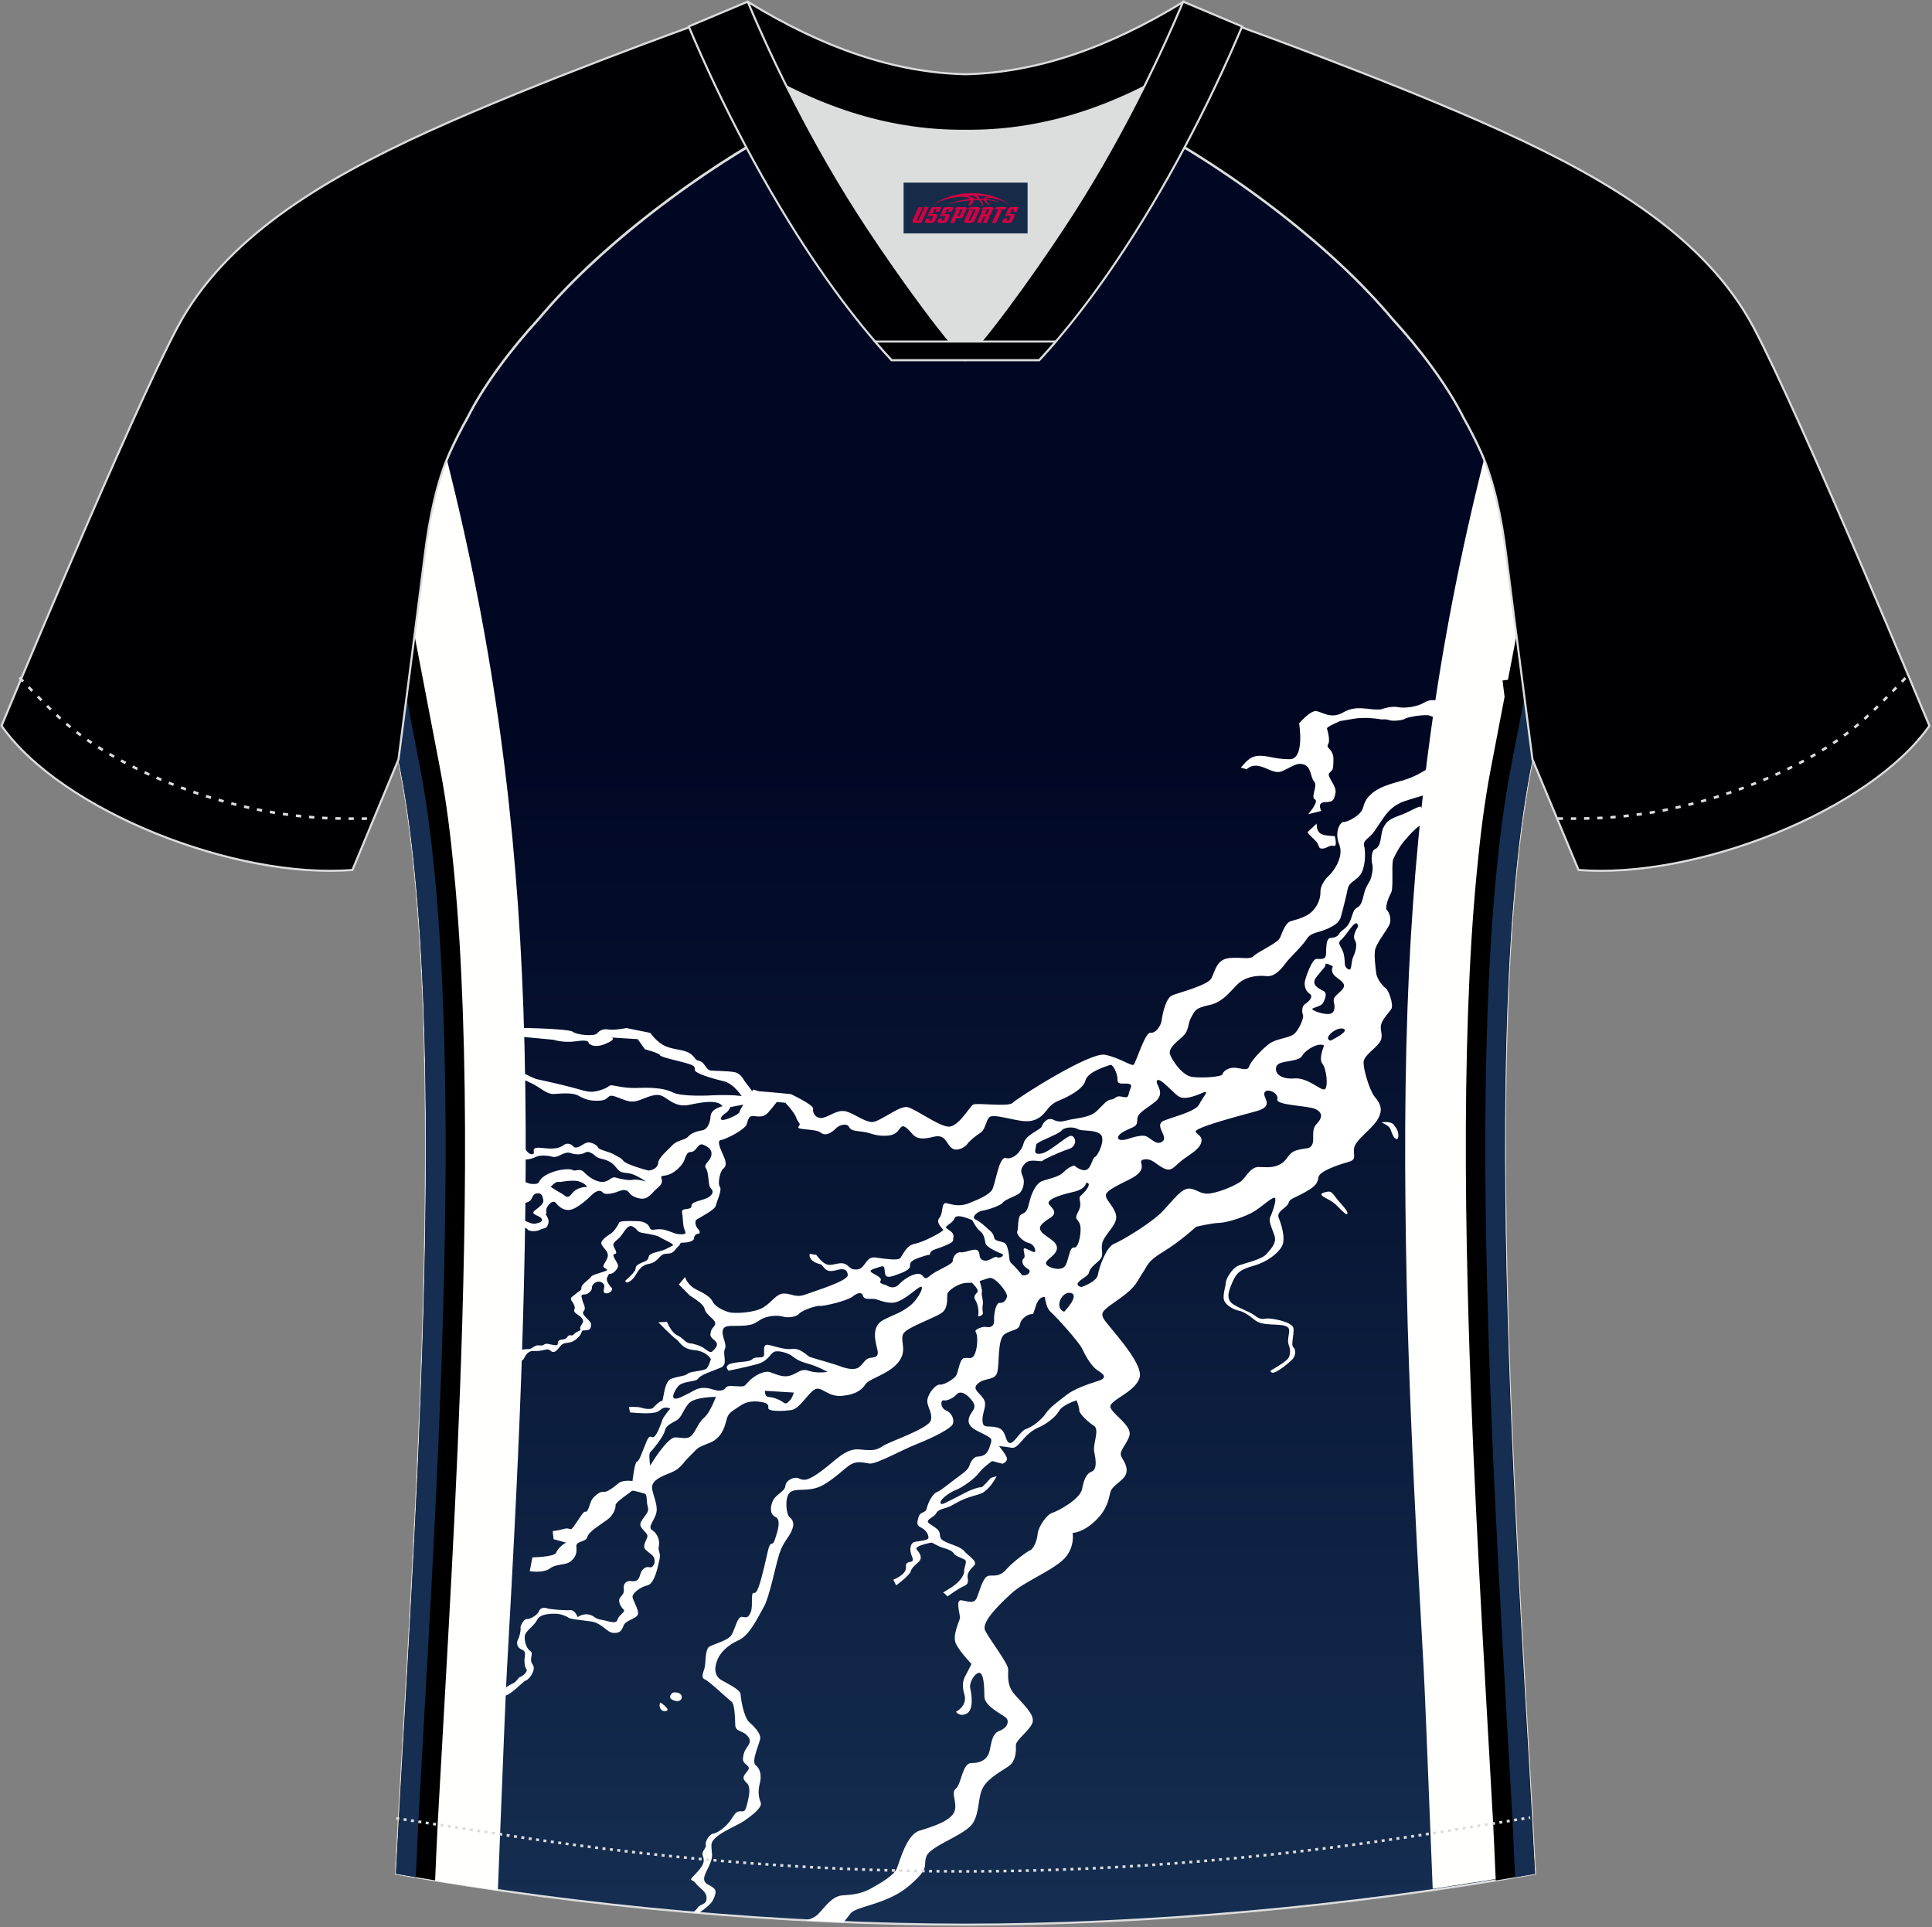
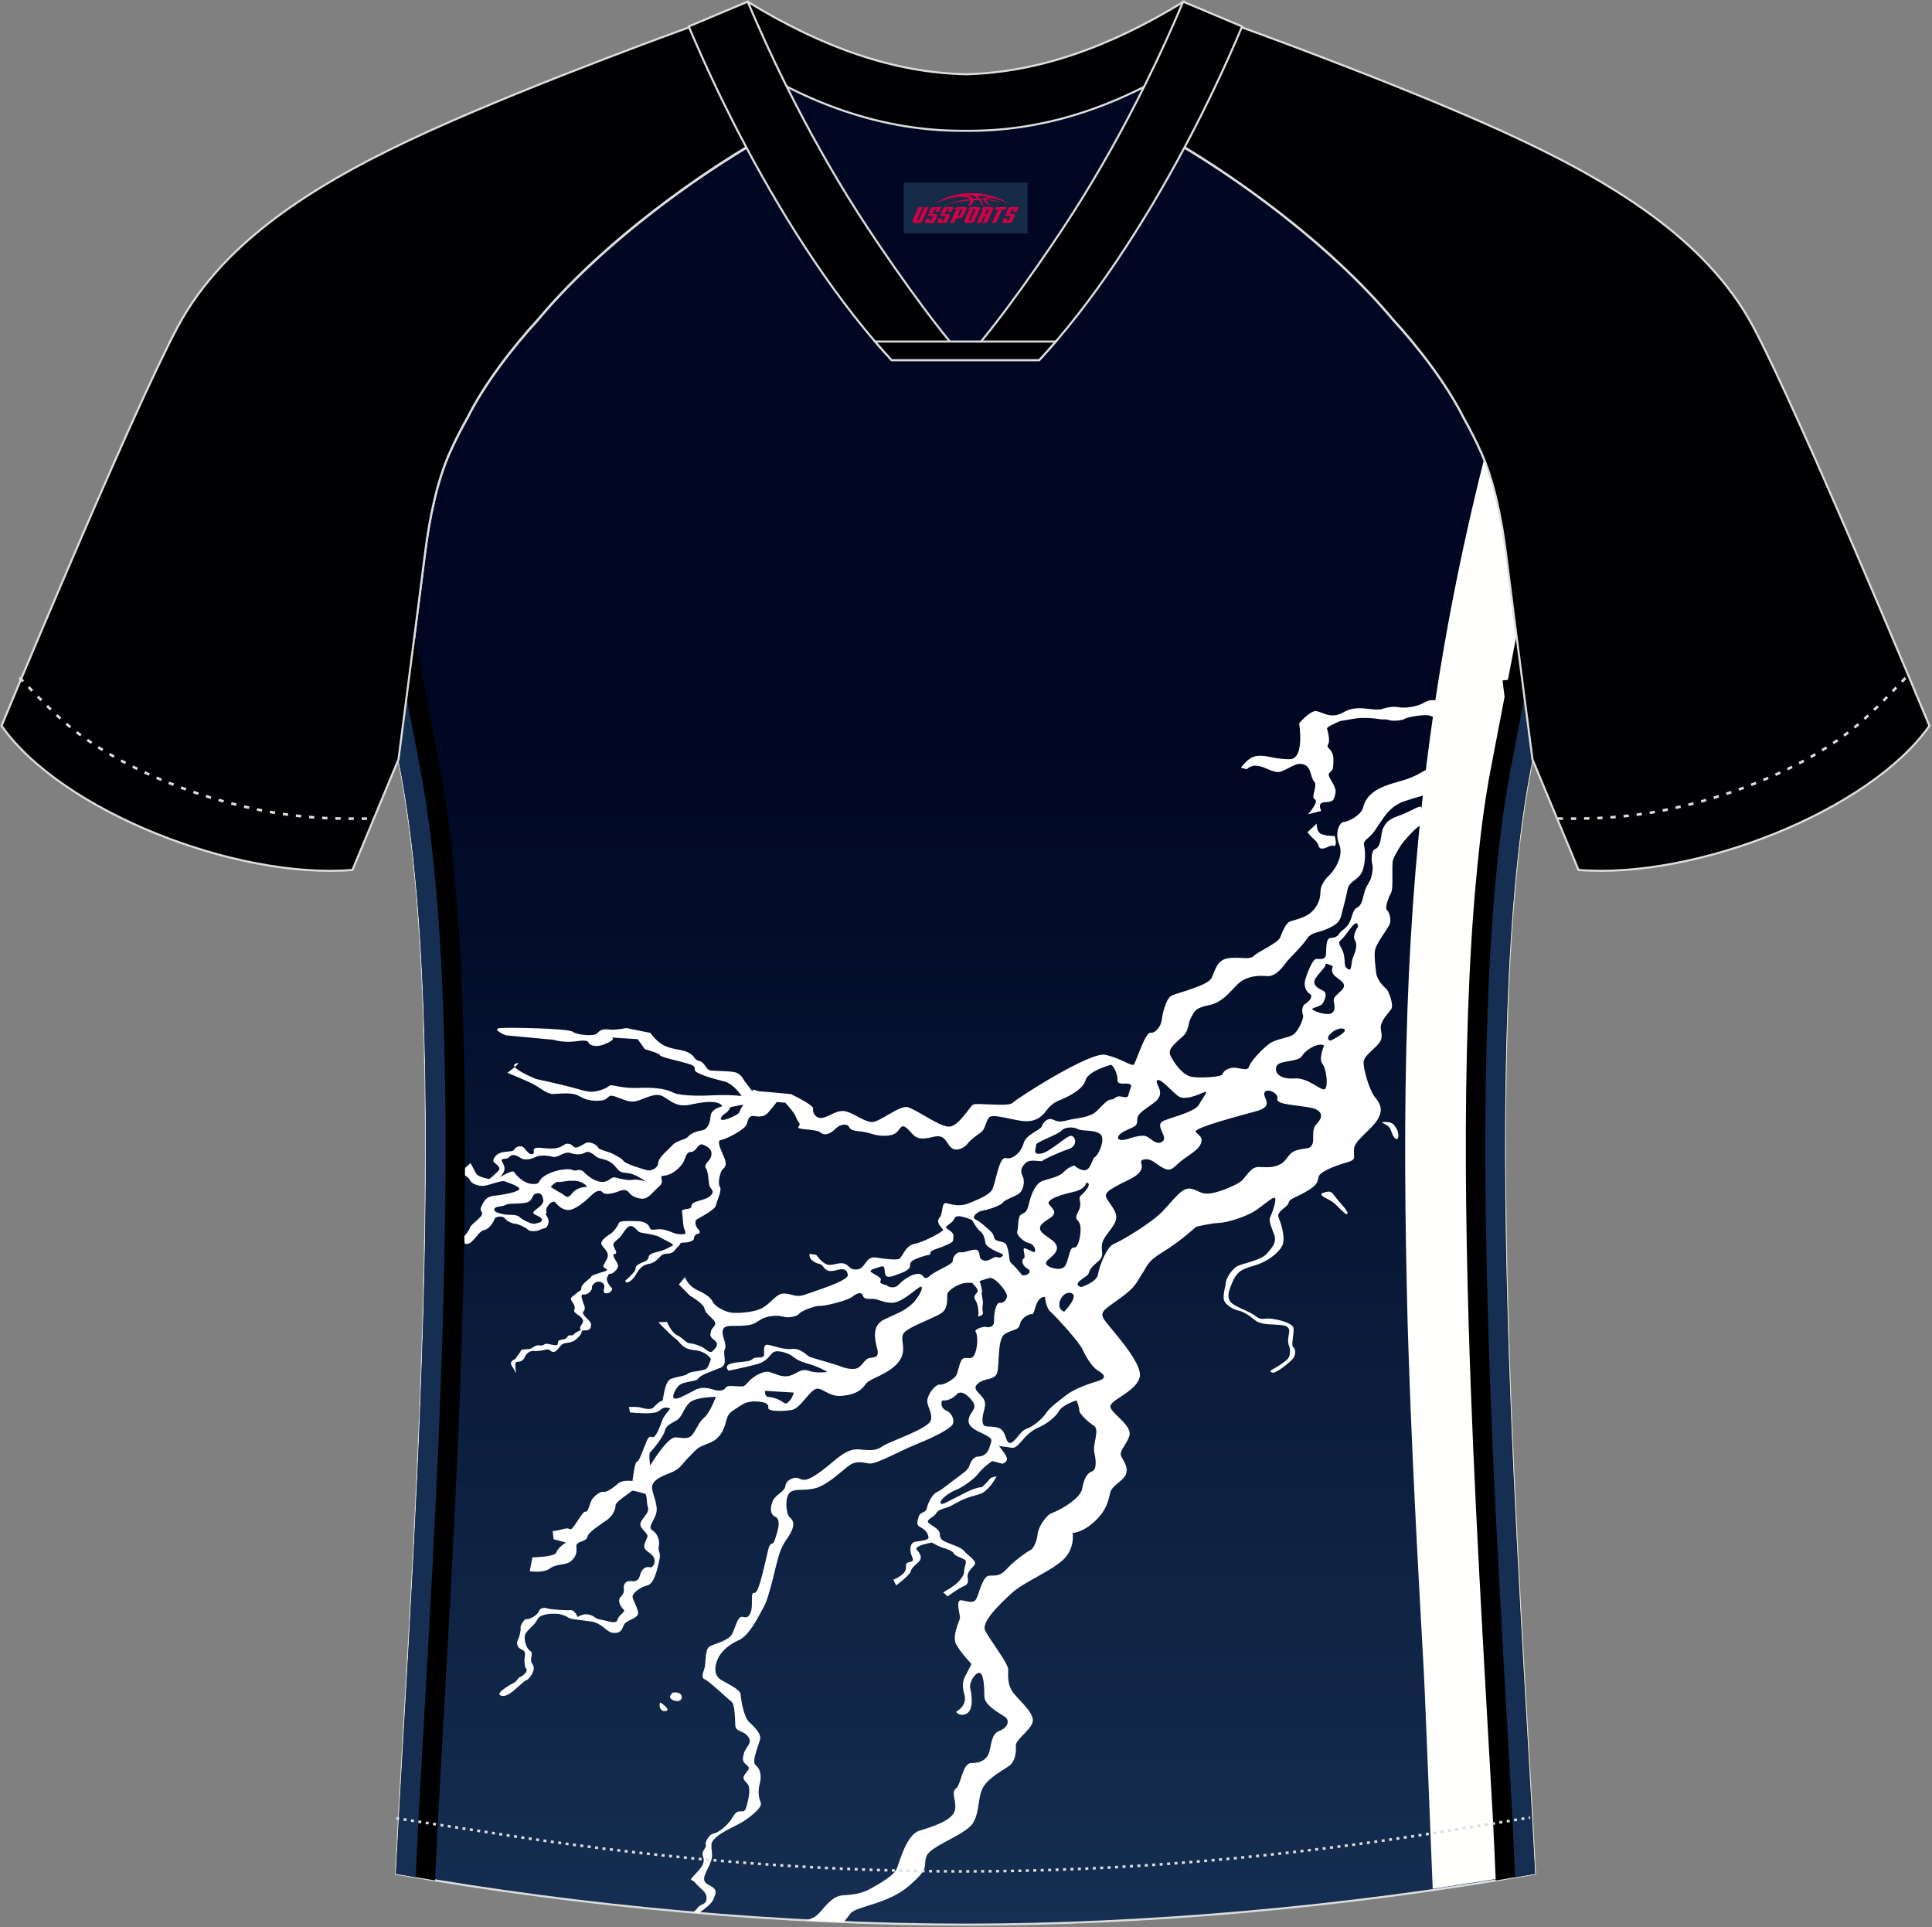
<svg xmlns="http://www.w3.org/2000/svg" version="1.1" id="图层_1" x="0px" y="0px" width="374px" height="373px" viewBox="0 0 374 373" enable-background="new 0 0 374 373" xml:space="preserve">
  <rect x="0" y="0" width="374" height="373" fill="#808080" stroke="none" />
  <g>
    <linearGradient id="SVGID_1_" gradientUnits="userSpaceOnUse" x1="-1806.071" y1="400.819" x2="-1806.071" y2="37.119" gradientTransform="matrix(1 0 0 1 1992.971 -28.323)">
      <stop offset="0" style="stop-color:#152E51" />
      <stop offset="0.629" style="stop-color:#000723" />
    </linearGradient>
    <path fill="url(#SVGID_1_)" stroke="#DCDDDD" stroke-width="0.4" stroke-miterlimit="22.926" d="M291.54,107.27   c1.27,10.18,4.85,37.71,5.11,39.69c-10.86,52.55-2.19,162.18,0.49,215.68c-36.81,6.52-75.42,9.83-110.24,9.86   c-34.82-0.03-73.43-3.33-110.24-9.86c2.68-53.51,11.35-163.13,0.49-215.68c0.26-1.98,3.83-29.51,5.11-39.69   c0.85-6.78,2.31-14.06,4.84-19.68c1.01-2.25,2.15-4.48,3.4-6.7c3.26-6.51,8.77-13.67,13.7-19.02   c11.2-13.44,29.03-27.03,44.74-35.86c0.96-0.54-1.02-15.4-0.07-15.9c3.94,3.31,25.19,3.25,30.33,6.12l-2.65,0.68   c6.1,2.82,12.98,4.24,19.71,4.25c6.74-0.01-2.73-1.43,3.36-4.26l5.69-2.51c5.14-2.86,16.2-2.27,20.14-5.59   c0.73,0.39-1.96,16.43-1.22,16.84c15.87,8.82,34.04,22.6,45.4,36.23c4.92,5.36,10.44,12.5,13.7,19.02c1.25,2.22,2.39,4.46,3.4,6.7   C289.23,93.22,290.7,100.5,291.54,107.27z" />
    <path fill="#FFFFFF" d="M153.09,211.75c0,0,4.52,2.13,4.32,2.85c-0.19,0.73,0.55,2.05,1.93,1.73c1.38-0.32,2.84-1.69,4.5-1.21   s3.46,1.97,4.93,2.04c1.47,0.07,5.34-3.27,6.93-2.88s5.91,3.62,7.86,3.77c1.95,0.15,4.1-3.84,4.81-4.26   c0.71-0.42,6.83,0.51,7.66-0.35c0.82-0.86,14.95-9.9,17.88-9.3c2.93,0.6,5.16,2.3,5.57,1.91c0.4-0.39,2.21-6.32,3.22-6.17   c1.01,0.15,2.05-1.35,2.18-2.39c0.12-1.04,0.75-4.35,2.08-4.87c1.33-0.52,6.77-1.92,7.52-3.24s0.93-3.72,3.53-3.96   s3.82,0.43,4.75-0.45c0.93-0.88,4.62-2.44,5.06-3.54c0.44-1.1,1.05-2.83,2.02-3.13c0.98-0.31,2.87-0.7,4.06-1.8   s1.74-2.65,1.71-3.83c-0.04-1.18,0.85-2.48,1.64-3.19s3-3.63,2-6.05s0.21-4.39,0.85-4.34c0.63,0.06,3.41-1.22,3.79-2.86   c0.63-2.7,3.26-3.95,6.22-4.77c2.77-0.77,3.59-1.09,6-2.5c0.35,1.26,3.19,4.04,0.3,4.75c-0.87,0.21-4.53,1.3-5.2,1.61   c-1.39,0.66-2.39,1.56-3.23,2.74c-0.7,0.98-1.51,2.21-1.88,2.75c-0.99,1.48-2.31,1.77-2.04,2.83s0.32,3.49-0.41,5.12   c-0.73,1.63-2.45,1.74-2.76,3.29c-0.31,1.54-0.73,3.14-1.07,4.45c-0.35,1.31-0.35,2.07-2.51,3.1s-3.48,0.76-4.35,2.14   c-0.86,1.38-3.28,3.58-4.06,4.64c-0.77,1.05-2.1,2.71-3.7,2.54c-1.6-0.17-3.63,0.01-5.13,1.15c-1.49,1.13-3,3.82-5.9,4.43   c-2.9,0.62-2.83,1.12-3.56,2.37s-0.37,2.52-1.62,3.69c-1.26,1.17-2.97,2.38-2.45,3.63s2.38,3.99,4.25,4.24   c1.88,0.25,5.77,0.01,5.87-0.54c0.1-0.55,1.23-1.44,2.71-1.21c1.48,0.23,2.19,0.56,2.49-0.38s2.39-3.19,3.81-4.26   c1.43-1.07,3.88-1.11,4.83-1.91c0.96-0.8,1.95-3.16,1.74-3.67c-0.21-0.51-0.32-1.71,0.45-2.18c0.77-0.47,1.6-1.46,0.86-1.93   c-0.75-0.47-1.19-1.54-0.9-2.63s1.39-4.14,2.19-4.13c0.79,0.01,1.68,0.16,1.82-0.69c0.15-0.85-0.13-3.27,0.89-3.36   c1.02-0.09,1.44-0.35,1.76-0.92c0.33-0.57,1.18-0.8,1.82-1.88c0.63-1.08,0.7-2.65,1.5-3.03c0.8-0.37,1.04-1.13,1.42-2.73   c0.38-1.61,1.11-2.14,1.38-3.16s0.4-1.87,0.2-2.65c-0.19-0.79-0.17-2.56,0.55-2.83s1.01-1.17,1.18-2.39   c0.07-0.51,0.17-1.04,0.31-1.47c0.14-0.41,0.5-0.96,0.8-1.31c0.34-0.39,1.19-0.92,2.2-1.25c2.19-0.72,4.25-2.2,4.43-1.71   c0.54,1.45,2.68,1.82-0.35,3.66c-1.11,0.7-3.03,2.99-3.42,3.53c-0.54,0.75-1.57,2.61-1.67,3.05c-0.32,1.39,0.15,5.47-0.4,6.41   s-1.18,2.96-0.81,3.24c0.38,0.28,1.07,1.79,0.46,2.98c-0.61,1.19-2.61,3.65-2.75,4.95c-0.15,1.3,0.08,2.7,0.23,4.2   c0.15,1.5,1.59,2.85,2,3.18c0.41,0.33,1.51,3.14,0.89,3.96c-0.61,0.81-1.64,1.87-1.93,2.96c-0.29,1.09,0.61,2.21-0.32,3.47   s-2.81,2.37-3.04,3.59c-0.22,1.21,1.14,5.66,2.08,6.82c0.94,1.16,1.86,2.4,0.62,4.44c-1.24,2.04-4.39,4.02-4.57,5.62   c-0.17,1.6,0.63,2.14-1.3,2.68s-5.38,1.75-5.58,2.86c-0.19,1.1-0.39,1.68-2.55,2.9s-3.07,1.27-3.25,2.12   c-0.17,0.84-2.46,1.59-1.9,2.89c0.55,1.3,1.36,4.07,0.65,5.43c-0.71,1.37-2.85,3.08-5.48,3.82c-2.63,0.73-3.35,1.38-4.12,3.15   c-0.77,1.77-1.4,3.42,0.28,4.4s3.03,1.33,4.03,2.09c0.99,0.76,1.41,0.71,2.29,0.58c0.88-0.13,5.1,0.65,5.22,1.91   c0.11,1.27-0.55,3.23-0.04,3.65c0.51,0.42,0.5,1.61-0.2,2.35c-0.69,0.74-3.26,2.81-3.89,2.56s-0.26-0.44,0.27-0.73   c0.53-0.3,2.57-1.54,2.91-2.16c0.34-0.63,0.34-1.65,0.07-2.32c-0.27-0.67-0.18-1.22-0.08-1.96c0.1-0.74,0.52-1.7-1.12-1.99   c-1.64-0.29-4.08,0.1-5.45-1.04c-1.37-1.13-2.32-1.65-3.16-1.81c-0.83-0.16-2.84-1.13-2.85-2.48s0.42-2.24,0.43-2.94   s1.18-2.69,2.29-3.21c1.1-0.51,4.56-1.16,5.56-2.29c0.99-1.13,2.05-2.2,1.54-3.68c-0.51-1.48-1.19-2.74-0.78-3.54   c0.41-0.81,1.25-3.33,0.89-3.65c-0.37-0.32-2.09,1.31-3.73,2.42s-5.4,2.35-7.05,2.4c-1.65,0.05-4.48,0.76-4.48,0.76   s-3.15,2.89-6.35,4.82s-3,2.68-4.03,4.15s-1.06,2.52-4.25,4.8c-3.19,2.27-3.93,2.65-3.32,3.92c0.61,1.27,7.8,8.53,7.03,11.44   c-0.77,2.91-6.05,4.45-5.66,5.8c0.39,1.35,4.32,3.61,3.66,5.55s-2.12,2.93-1.52,4.04c0.6,1.11,1.33,2.13,0.85,3.39   c-0.48,1.25-2.65,2.13-3,3.44s-0.52,3.29-2.97,5.6s-4.34,2.29-4.34,2.29s0.57,3.11-2.01,5.36c-2.59,2.26-7.48,4.19-9.78,6.3   c-2.29,2.11-5.95,5.56-5.14,7.23c0.8,1.67,4.45,6.33,4.46,7.53c0.01,1.19-0.3,3.04,1.2,4.8c1.5,1.76,4.04,3.93,3.5,5.51   c-0.54,1.58-3.32,3.33-3.22,4.48c0.09,1.15-0.09,2.98-1.27,3.85c-1.18,0.88-3.87,2.21-5.01,4.08s-0.63,4.64-1.99,6.96   c-1.36,2.33-8.23,4.42-9.02,6.45c-0.79,2.04,0.9,2.07-3.35,5.73s-10.3,3.95-11.37,5.38c-0.4,0.52-0.84,1.12-1.31,1.69   c-2.43-0.1-4.88-0.21-7.34-0.34c0.68-0.19,1.33-0.45,1.83-0.77c1.38-0.89,2.84-3.96,5.36-4.1c2.53-0.14,3.9-0.46,5.6-1.42   s4.27-2.41,4.84-3.8s1.87-6.52,4.36-7.28s5.89-1.84,6.71-3.54c0.82-1.69-0.74-3.78,0.34-4.6c1.09-0.82,1.23-4.96,3.02-4.95   c1.79,0.01,3.01-0.68,3.45-2.12c0.43-1.45,0.39-3.54,1.98-4.12c1.6-0.59,1.94-1.9,1.27-2.53c-0.68-0.64-4.19-2.23-4.19-4.12   c0-1.89-0.14-4.56-0.98-4.58s-2.04,1.88-1.75,3.06s0.67,4.07-0.67,4.81s-2.1-0.32-2.1-0.32s2.29-1.13,1.63-3.35   c-0.66-2.22-0.06-3.15,0.43-4.06c0.49-0.9,0.94-1.86,0.94-1.86s-2.11-2.18-2.97-3.82s0.7-4.54,0.75-5.1s-0.95-3.55,0.25-3.4   c1.21,0.15,2.47,0.83,3.01-0.48c0.55-1.31,1.19-4.13,2.32-4.27c1.13-0.13,2.01,0.31,3.48-1.32c1.48-1.63,4.1-3.46,4.6-3.65   s1.25-1.7,1.37-3.12c0.13-1.42,1.79-3.77,2.81-4.07c1.02-0.3,5.42-2.61,5.8-4.64c0.38-2.02,0.9-3,1.89-3.38   c1-0.38,0.8-2.19,0.46-3.73s1.11-4.39-0.07-5.12c-1.18-0.73-2.87-2.4-2.83-2.95c0.04-0.54-0.52-1.97-0.52-1.97   s-2.72,0.85-3.38,2.04s-2.41,2.55-4.1,3.27c-1.68,0.73-2.76,2.15-3.39,2.85s-1.15,1.15-1.76,1.02s-2.4-0.33-2.4-0.33   s1.33,1.56,1.53,2.31s-0.84,1.12-0.84,1.12l-2-0.53c0,0-1.76,1.21-2.62,2.36c-0.85,1.15-3.29,2.83-4.38,3.23   c-1.1,0.4-2.81,1.61-2.99,2.31c-0.18,0.69,0.71,0.3,0.71,0.3s2.98-1.47,4.19-2.12c1.22-0.65,2.73-1.1,2.95-0.99   c0.22,0.11,1.88-1.83,1.88-1.83l1.13-0.32c0,0-0.81,1.58-1.8,2.49s-1.02,0.83-2.96,1.4s-3.02,1.27-4.07,1.84   c-1.04,0.56-2.44,0.57-2.86,1.42s-2.39,1.3-1.33,2.03c1.05,0.73,2,1.18,2.02,2.06c0.02,0.89,0.35,1.13,1.38,1.59   c1.02,0.46,2.73,0.87,3.38,1.71c0.65,0.84,2.68,1.9,1.87,2.74c-0.82,0.84-1.34,1.48-1.26,2.23s0.3,1.33-0.74,1.77   s-3.16,1.99-3.16,1.99s-0.57-0.67-0.81-0.71c-0.24-0.04,1.23-0.7,2.33-1.59c1.11-0.89,1.77-1.98,1.71-2.6s0.66-1.85,0.15-2.19   c-0.51-0.34-1.92-0.73-2.14-1.21c-0.22-0.49-1.22-0.87-2.03-1.09s-2.24-1.04-2.24-1.04s-3.62,0.62-2.89,1.41   c0.74,0.8,1.06,1.64,0.39,2.29c-0.67,0.66-1.4,1.15-1.6,1.91s-2.8,2.68-2.8,2.68l-0.55-1.1c0,0,2.65-0.99,2.45-2.5   s1.89-0.36,1.2-1.9s-0.3-2.81,0.57-2.94c0.88-0.13,2.47-0.31,2.57-0.7s-0.27-1.44-1.27-1.97s-1-0.72-0.66-2.03s1.38-0.7,1.62-1.79   c0.24-1.1,1.13-2.78,1.92-3.11c0.78-0.33,1.62-1.04,3.3-2.33c1.69-1.29,2.73-1.85,3.04-2.83c0.31-0.98,0.93-1.64,1.45-1.71   c0.52-0.07,1.78,0.04,2.38-1.68s0.65-1.72-0.6-2.44s-3.52-1.37-3.4-2.94s1.8-2.11,0.84-3.54c-0.96-1.43-2.37-2.33-3.15-1.46   c-0.77,0.86-1.98,1.29-2.55,1.16c-0.56-0.12-0.68,1.45,0.53,1.97c1.2,0.52,1.67,1.96,1.22,2.72s-3.25,2.3-6.75,3.7   c-3.5,1.39-8.03,4.03-9.37,3.83s-2.52-0.61-3.94,0.42c-1.41,1.03-4.05,3.66-6.36,4.32c-2.32,0.67-4.18-0.03-5.13,0.95   s-0.68,4.09,0.01,4.69c0.69,0.6,1.01,1.25,0.39,2.67s-1.59,2.06-2.36,4.4s-1.91,8.37-3.01,10.28c-1.1,1.91-2.69,5.49-4.9,6.48   c-2.2,0.99-3.52,2.41-4.07,3.73s-0.82,3.09,0.83,4.02c1.64,0.93,3.63,1.88,3.65,2.75c0.02,0.87,0.62,4.44,1.67,5.36   c1.05,0.92,2.17,2.15,2.12,3.08c-0.05,0.94-1.83,4.49-0.89,5.23c0.95,0.75,1.18,2.15,0.79,3.6c-0.38,1.45-0.21,2.69,0.19,3.62   c0.4,0.93-1.71,2.54-3.24,3.59c-1.52,1.05-6.29,2.75-6.3,4.64c0,1.89,0.41,1.84-0.23,3.52s-2.06,3.28-0.44,4.13   s1.83,1.19,1.01,2.95c-0.39,0.84-1.57,1.72-2.74,2.55l-1.19-0.1c0.39-0.28,0.73-0.59,0.93-0.9c0.58-0.86,1.67-0.46,1.72-1.82   c0.06-1.35-1.38-1.95-2.11-2.93c-0.74-0.98-1.6-0.17,0.05-1.89c1.65-1.72,1.68-2.39,1.34-3.39c-0.34-0.99,0.76-1.48,0.57-2.18   c-0.18-0.71,0.82-2.05,1.41-2.13c0.59-0.08,1.68-0.69,2.77-1.83c1.1-1.14,1.32-2.37,2.25-2.48c0.92-0.11,1.1,0.36,1.53-1.26   s0.81-3.45-0.01-4.22c-0.82-0.77-0.8-1.13-0.29-1.82c0.51-0.69,1.05-1.05,0.29-1.65c-0.76-0.61-0.95-0.92-0.57-2.28   c0.38-1.36,1.76-1.95,0.82-3.22c-0.93-1.28-2.42-0.9-2.49-2.18c-0.06-1.27-0.07-4.1-0.73-4.6c-0.67-0.5-4.37-4.02-5.18-4.33   s-0.26-1.38-0.02-2.27c0.24-0.89,0.05-3.49,0.89-4.04c0.84-0.56,3.7-1.12,4.39-2.41c0.69-1.3,1.09-3.48,1.96-3.37   c0.87,0.11,1.19,0.3,1.69-0.94c0.5-1.23-0.14-3.9,0.65-3.69c0.79,0.22,1.61-3.76,2.13-5.8c0.51-2.04,0.66-3.55,1.2-3.7   c0.54-0.14,0.53-0.39,0.88-1.44s1.06-3.26-0.1-3.78c-1.15-0.52-0.99-2.08-0.44-3.21s2.29-1.73,2.38-2.78   c0.07-1.05,1.65-1.91,2.62-1.45c0.98,0.45,1.71,0.52,4.43-1.5c2.73-2.02,4.61-4.36,7.23-4.12c2.62,0.25,3.27,0.23,4.66-0.69   s8.92-3.35,9.24-5.02c0.32-1.67-1.01-2.78-0.65-4.13c0.35-1.35,1.68-2.81,2.38-2.7c0.69,0.1,2.33-0.84,2.99-1.55   s0.71-3.33,1.66-3.57c0.96-0.23,1.63,0.51,2.19-1.03s0.45-3.6,0.08-4.07s1.53-1.09,1.99-0.95c0.46,0.15,1.65,0.14,1.58-1.27   c-0.08-1.41,0.43-3.49,1.09-3.39c0.67,0.1,1.21-0.42,1.41-1.19c0.2-0.76-2.3-3.91-3.42-3.62c-0.57,0.14-1.19,0.39-1.88,0.6   c0.16,0.49,0.57,1.84,0.43,2.22c-0.15,0.36,0.33,1.58,0.18,2.33c-0.15,0.76-0.01,1.26,0.03,1.67s-1.1,0.88-0.93,0.4   c0.17-0.48,0.01-2.1-0.51-2.89c-0.51-0.8-0.01-1.09,0.38-1.61c0.31-0.42-0.7-1.44-1.09-1.81c-0.25,0.03-0.52,0.04-0.79,0.03   c-1.73-0.04-3.77,1.47-3.93,2.09c-0.16,0.62,0.22,2.38-0.81,3.47s-7.1,2.97-7.76,4.34c-0.66,1.37,0.9,3.2-0.95,5.49   c-1.85,2.29-5.55,3.13-6.27,4.15s-1.63,2.02-4.55,2.33s-4.04-2.05-5.41-1.2c-1.37,0.85-2.86,3.69-4.42,3.94s-4.67,0.35-4.51-0.43   c0.15-0.77-0.68-1.01-1.25-1.1s-2.47-0.45-4.05,0.63c-1.58,1.08-2.35,1.35-2.7,2.5c-0.35,1.15-0.74,3.75-3.4,4.78   c-2.66,1.03-2.15,0.96-3.74,2.49c-1.6,1.54-1.75,2.49-3.86,3.31c-2.11,0.81-3.17,1.45-3.47,2.42c-0.31,0.98,1.13,3.46,0.83,5.12   c-0.29,1.66-1.86,2.9-0.83,3.54c1.03,0.65,1.51,2.01,1.28,3.07s0.42,1.24,0.14,2.52c-0.29,1.28-0.9,4.74-2.34,5.09   c-1.44,0.35-2.71,1.4-2.88,2.06c-0.17,0.65,1.44,2.83,0.98,3.67c-0.47,0.83-2.36,1-2.75,2.11s-0.88,1.45-2.05,1.35   c-1.17-0.1-2.1-1.87-4.15-2.19c-2.06-0.31-4.07-0.43-4.48-0.76c-0.41-0.33-1.42-0.64-1.9-0.7c-0.48-0.07-3.46-0.26-4.12,1.11   s-2.36,2.14-2.41,3.27c-0.05,1.13,0.38,2.33,1.1,2.81c0.72,0.49-0.36,1.53,0.42,2.56c0.77,1.02-0.62,2.9-1.27,3.1   c-0.65,0.2-3.12,3.15-4.48,3.02s-0.23-1.02-0.23-1.02s1.09-0.93,2.05-1.35c0.96-0.42,1.11-1.2,1.48-1.29s1.6-0.97,1.25-1.55   c-0.34-0.58-0.21-0.15-0.36-1.27s0.59-2.03-0.53-2.5c-1.12-0.48-1-1.47-0.73-1.96c0.28-0.49,0.59-1.84,0.49-2.23   s0.67-1.79,1.2-1.71c0.53,0.08,2.03-0.71,2.33-1.49c0.31-0.79,1.15-0.77,1.65-0.58s3.52,0.42,4.44,0.34   c0.92-0.09,1.43,1.35,1.43,1.35s1-0.76,2.17-0.5c1.18,0.26,1.03,0.8,2.37,1c1.34,0.21,2.93,0.98,3.18-0.01   c0.26-0.98,1.7-1.52,1.17-1.98c-0.53-0.46-1.29-1.71-0.54-2.46c0.75-0.76,0.59-1.12,0.57-1.77c-0.03-0.65,0.42-1.41,1.47-1.25   s1.47-0.3,1.73-1.29c0.26-0.98,1.02-1.62,1.81-1.39c0.79,0.23,1.53-1.47,0.39-2.44s-1.76-1.06-1.27-2.35   c0.49-1.29,0.79-1.2-0.12-2.19s-1.08-1.3-0.32-2.37c0.76-1.08,1.26-1.47,0.96-2.41s-0.05-2.37-0.59-2.49   c-0.54-0.12-2.32-0.73-2.5-0.52c-0.18,0.22-3.18,2.16-3.14,2.74c0.05,0.58-0.36,1.91-1.59,2.82c-1.23,0.91-3.65,2.32-3.87,3.35   c-0.22,1.02-2.23,0.72-2.13,1.83c0.11,1.11,0,1.89-0.99,2.8c-0.99,0.91-2.81,0.48-4.11,1.45c-1.3,0.98-3.92,0.54-3.92,0.54   l0.51-2.68c0,0,4.34-0.06,4.62-0.93c0.28-0.86,1.71-1.93,1.94-1.9c0.24,0.04-2.45-0.68-2.45-0.68l-0.18-1.58c0,0,0.7-0.01,2.2-0.42   s0.96,0.9,2.26-1.02c1.3-1.92,1.52-2.38,1.96-2.31c0.43,0.06,0.71-1.37,1.05-2.11c0.35-0.74,1.7-1.9,2.35-1.73   c0.65,0.18,2.1-0.97,2.93-1.67s2.7-0.42,2.7-0.42s0.4-3.57,0.83-3.73c0.44-0.16,0.72-1.03,1.45-2.84c0.73-1.82,0.83-2.22,1.55-1.92   c0.71,0.3,1.73-2.69,1.95-3.34s1.53-2.2,1.53-2.2s-0.89-0.46-1.66,0.07c-0.76,0.53-0.71,0.7-2.21,0.82   c-1.5,0.11-3.92-0.14-3.92-0.14l-0.22-1.05c0,0,1.77-0.09,2.35,0.13c0.59,0.22,1.98,0.42,2.33,0.03c0.35-0.38,1.36-1.38,1.72-1.32   s0.31-3.8,1.84-4.32c1.53-0.52,2.67-0.5,3.2-0.99c0.53-0.48,3.21-0.46,3.66-1.03c0.45-0.58,0.77-1.77,0.77-1.77   s-0.79-1.52-3.22-1.74s-2.75-1.63-3.52-2.13s-3.43-3.25-3.43-3.25l1.67-0.09c0,0,0.84,2.09,2,2.61s1.6,1.49,2.43,1.55   c0.83,0.05,2.06,0.5,2.61,0.85c0.56,0.35,1.29,1.14,1.76,0.69c0.47-0.46,1.44-1.29,0.45-2.09c-0.99-0.79-0.94-0.98-0.71-1.85   s1.49-1.14,0.31-2.3c-1.19-1.16-1.33-1.19-1.62-2.14c-0.3-0.95-2.8-2.4-2.8-2.4l-2.12-2.14l1.18-1.45c0,0,0.48,1.59,2.2,2.42   s2.71,1.43,3.2,2.41c0.49,0.98,2.44,1.89,3.49,2.05s4.57,0.05,6.29-1.01c1.72-1.06,2.5-2.68,3.99-2.68s2.26,0.88,4.08,0.21   s8.41-2.65,8.27-3.81s-0.85-1.3-2.25-0.91s-2,0.04-2.51-0.68c-0.51-0.72-0.71-0.33-1.79-0.96c-1.08-0.62-0.84-1.53-0.84-1.53   l1.29,0.2c0,0,1.12,1.61,2.14,1.88s2.17-0.5,3.24-0.19c1.06,0.31,1,1.29,2.59,1.12s1.53-2.6,3.54-2.3   c2.01,0.31,4.08,0.55,4.62,0.21s1.11-2.51,2.89-2.85c1.78-0.33,5.66-2.43,5.54-2.71c-0.12-0.28-1.52-1.4-0.73-2.31   c0.79-0.9,0.31-3.05,1.35-2.86c1.04,0.2,2.37,0.82,4.43-0.01c2.06-0.82,3.59-1.53,4.32-2.41c0.73-0.87,1.36-6.68,2.76-6.31   s3.01-1.2,3.45-2.88c0.44-1.67,3.27-2.57,3.49-3.21c0.22-0.65,1.1-1.91,2.29-1.31c1.19,0.6,1.92,0.26,3.24-0.04   c1.32-0.29,3.84-0.4,5.11-1.64s2.03-2.23,2.83-2.25c0.8-0.03,0.81-0.82,1.99-0.56c1.18,0.26,1.25,0.15,1.44-0.73   c0.19-0.88,0.85-1.53,0.01-1.74c-0.84-0.2-2.28,0.33-2.23-0.79c0.05-1.13-0.88-3.09-1.43-2.87c-0.56,0.22-4.31,1.24-4.78,3.02   s-3.65,3.26-4.87,3.76c-1.23,0.49-1.85,0.96-2.68,2.05c-0.83,1.08-1.9,2.13-4.08,2.06c-2.17-0.07-6.3-1.57-7.02-0.73   c-0.72,0.84-0.66,2.32-1.74,3.02c-1.08,0.71-2.17,1.63-2.44,2.09c-0.27,0.45-1.93,1.67-3.05,0.82c-1.12-0.85-1.15-2.79-3.56-2.17   c-2.4,0.62-3.3,0.25-4-0.5s-1.55-1.86-2.15-1.46c-0.6,0.4-0.68,1.64-2.95,1.74c-2.27,0.11-3.02-0.61-4.72-0.79   c-1.69-0.18-2.21-0.3-2.53-0.95c-0.32-0.65-1.71-0.49-2.52,0.33s-2.01,1.59-2.95,0.8s-4.86-0.44-4.28-1.14s-0.11-0.7-0.44-1.73   c-0.32-1.03-2.12-2.9-2.12-2.9l-1.64-0.15c-0.51,0.65-1.22,1.55-1.72,2.09c-0.86,0.93-1.83,0.74-2.73,0.63s-1.08,0.52-1.37,1.56   s-4.02,2.95-5.03,3.09c-1,0.14,0.4,2.6,0.76,3.63c0.36,1.04,0.21,1.53-0.36,1.99c-0.57,0.47-1.04,2.9-0.57,3.44   c0.47,0.55-0.65,2.95-0.81,3.68s-2.98,2.21-3.63,2.6c-0.65,0.38-0.11,1.61,0.22,1.89c0.32,0.27,0.47,0.9,0.04,0.9   c-0.43,0-0.83,0.41-0.83,0.9c0,0.49-1.08,0.82-2.02,0.82c-0.93,0-0.4,0.19-1.04,0.74c-0.65,0.55-0.79,1.39-2.08,1.39   c-1.29,0-1.33,0.68-2.34,1.45c-1.01,0.77-1.73,0.3-2.73,1.23s-1.04,1.8-2.05,2.57s-1.04-0.02-1.04-0.02s1.98-1.67,1.98-2.3   s0.47-0.79,1.01-1.09s1.4-0.33,1.54-1.23s2.12-0.82,3.56-1.61s1.19-0.49,1.08-0.77c-0.11-0.27-2.2-1.18-2.56-1.45   s-1.76-0.55-3.17-0.77c-1.4-0.22-0.9-0.68-2.01-1.26c-1.11-0.57-1.8,1.53-2.73,2.32c-0.94,0.79-1.04,0.93-1.01,1.34   s1.04,1.56,0.25,1.67s0.54,1.5,0.65,2.19c0.11,0.68-1.08,1.72-1.47,1.64c-0.4-0.08-0.4,0.3-0.65,0.77s0.43,1.5,0.83,1.86   c0.4,0.35-0.11,1.12-0.93,1.15c-0.83,0.02-0.5-0.79-0.43-1.29c0.07-0.49-0.47-0.98-1.11-0.98s-1.36,0.68-1.29,1.15   c0.07,0.46-0.68,1.4-1.55,1.34c-0.86-0.05-0.29,0.88-0.25,1.26c0.04,0.39,0.79,1.37,0.18,1.99c-0.61,0.63,1.4,1.78,1.44,2.43   s-0.04,1.26-1.12,1.26s-0.29,0.24-1.26,1.26c-0.97,1.01-1.51,1.06-2.52,1.2c-1.01,0.14-1.08,0.88-1.9,1.53   c-0.83,0.65-1.04-0.44-1.76-0.3s-1.54,0.38-2.48,0.3c-0.93-0.08-1.54,0.6-1.8,1.2c-0.25,0.6-0.79,0.93-1.47,0.9   s-0.15,2.19-0.15,2.19s-0.92-1.41-1.02-1.71c-0.11-0.3,0.11-0.71,0.57-0.9c0.47-0.19,0.58-0.65,0.58-0.65s0.61-0.68,0.72-1.04   c0.1-0.35,1.12-0.35,1.58-0.35c0.47,0,1.13-0.69,1.65-0.73c0.52-0.04,0.86,0.18,1.31-0.16s1.04,0,1.92,0.11s0.61-0.11,0.79-0.68   s1.37-0.18,1.75-0.86s0.84-0.14,1.15-0.42c0.31-0.28,0.31-0.39,0.97-0.7c0.67-0.31,0.47-0.3,0.38-0.57   c-0.09-0.27,0.38-0.81,0.54-1.18c0.16-0.37-0.24-0.95-0.75-1.3c-0.52-0.34-1.08-0.73-0.93-1.05c0.14-0.33,0.22-0.82-0.4-1.64   c-0.61-0.82,0-0.88,0.68-1.5c0.68-0.63,1.15-0.6,1.11-1.23c-0.04-0.63,1.73-1.75,1.87-2.08s1.29-0.63,2.48-1.01   c1.19-0.38,0.43-0.44,0-0.82s0.65-1.23,0.76-2.19s-0.94-1.61-1.22-2.27c-0.29-0.65,0.93-1.53,1.72-2.02s1.51-1.75,1.69-2.19   s3.09-0.27,3.63-0.27s1.9,0.22,2.26,1.2s1.22,0.03,2.95,0.49c1.73,0.47,1.84,0.82,3.16,0.85c1.33,0.03,0.75-0.49,0.54-1.26   c-0.21-0.76-0.18-2.02-0.36-3.01c-0.18-0.98,1.87-0.27,1.83-1.23c-0.04-0.96,2.41-0.98,3.45-1.78c1.04-0.79,0.61-1.23,0.18-1.8   c-0.43-0.57-0.25-2.87-0.83-3.69c-0.57-0.82,0.83-1.34,1.04-2.49c0.21-1.15-0.57-1.64-1.58-2.08s-1.29,1.4-2.37,1.4   s-0.97,1.42-1.73,2.4s-2.05,2.08-3.45,2.19c-1.4,0.11,0.43,0.88-1.04,2.16c-1.47,1.29-1.26,1.4-2.26,2.05   c-1.01,0.65-2.91-0.11-3.41-0.82s-1.11-0.76-2.05-0.38c-0.93,0.38-2.66,0.82-3.13,0.24c-0.47-0.57-1.29-0.35-2.16,0.52   s-3.02,2.79-4.35,2.87s-2.12-0.85-2.62-1.4c-0.5-0.54-1.26,0.16-1.65,0.88c-0.4,0.71,0.11,1.18-0.22,1.23   c-0.32,0.05,0.83,0.9,0.43,2.02c-0.39,1.12-0.72,0.63-1.54,1.09c-0.83,0.46-2.23,0.27-2.38,0c-0.14-0.27-1.69-1.07-2.44-1.15   c-0.76-0.08-1.62-0.52-2.08-1.09c-0.47-0.57-1.87-0.24-1.94,0.16c-0.07,0.41-1.04,1.97-1.94,2.13s-1.44,1.26-2.37,2.16   s-1.47,0.44-1.47,0.44l-0.11-1.34c0,0,1-1.15,1.11-1.67s1.36-1.31,2.12-2.21c0.76-0.9-0.39-0.87,0.11-1.91   c0.5-1.04,0.86-1.94,2.52-2.1c1.65-0.16,4.6-0.71,4.82-1.26c0.21-0.55-2.3-1.31-2.84-1.53c-0.54-0.22-2.66,0.63-3.81,0.85   c-1.15,0.22-2.66-0.41-2.91-1.09s-1.9-1.42-1.9-1.42l2.01-1.86c0,0,0.72,1.26,1.08,1.99c0.36,0.74,2.59,1.09,2.59,1.09   s1.04-0.85,1.76-1.61s-1.01-1.51-1.01-1.89s0.43-1.5,2.01-1.72s1.8-0.08,2.05-0.52s1.15-0.82,1.69-0.46   c0.54,0.35,0.97,1.48,1.76,1.39c0.79-0.08-0.11-0.93,0.65-1.18s2.41,0.27,3.95,0.03c1.55-0.24,1.55-1.04,2.52-0.85   c0.97,0.19,0.72,0.79,1.48,0.71c0.75-0.08,1.47-0.9,2.19-0.98s1.9,0.57,1.98,0.98c0.07,0.41,2.26,0.85,3.02,1.31   c0.76,0.46,1.4,0.63,1.9,1.29s4.21,1.72,4.71,1.83s1.94-0.33,2.01-1.42s1.87-2.51,2.8-3.5c0.94-0.99,2.45-0.93,3.02-1.64   s1.94-1.09,2.73-1.2s1.51-1.15,1.58-2.68c0.08-1.53,2.3-1.97,2.3-1.97l0.01-0.02c-0.15-0.16-0.25-0.38-0.72-0.57   c-1.21-0.47-3.04-0.25-5.65,0.3c-2.6,0.55-3.88-0.96-5.19-1.65c-1.32-0.69-2.92,0.19-4.54,0.77s-2.43,0.1-4.44-0.64   c-2-0.74-1.14,0.56-3.08,0.71c-1.94,0.15-3.04-0.25-4.26-0.95c-1.22-0.69-3.54-0.38-4.81-0.33s-2.42-1.09-3.84-1.85   c-1.42-0.76-5.1-2.25-5.1-2.25s3.32-2.44,1.62-1.77c-1.69,0.67,3.89,2.96,3.89,2.96s4.16,0.88,7.05,1.65   c2.89,0.78,3.4,1.13,5.41,0.53s1.49-1.1,2.48-0.92c0.99,0.18,2.68,0.56,4.82,0.48c2.14-0.09,4.98-0.05,6.7,0.85   c1.72,0.9,7.27,0.6,7.27,0.6s3.31-0.2,5.67,0.07c0.16,0.02,0.3,0.03,0.44,0.04c-0.66-0.94-1.94-2.47-3.36-2.82   c-2.09-0.51-5.87-1.55-5.73-2.3c0.15-0.75-0.65-0.94-1.74-1.27c-1.1-0.33-4.96-1.14-4.99-1.51c-0.02-0.37-2.91-1.15-2.91-1.15   l-1.4-1.95l-5.08-0.32c0,0,1.19,0.25-1.19,1.24c-2.37,0.99-3.24-0.17-3.24-0.17s0.24-0.75-2.27-0.36c-2.51,0.4-4.51-0.27-4.51-0.27   l-9.26-0.87c0,0-2.96-1.24-1.02-1.4c1.94-0.15,13.16,0.07,13.99,0.71c0.82,0.64,4.17,0.95,4.71,0.33s1.21-0.94,2.29-0.76   c1.09,0.18,3.4-0.28,3.4-0.28l4.64,0.94c0,0,1.2,1.81,2.91,2.56c1.71,0.75,3.46,0.6,4.68,1.37c1.23,0.77,0.77,1.23,1.87,1.49   c1.09,0.26,1.29,1.73,2.18,1.85c0.89,0.11,3.52,0.08,4.71,0.34c1.19,0.25,1.77,1.56,1.77,1.56l1.59,2.1l0.21-0.31l1.08,0.33   C148.55,211.31,153.09,211.75,153.09,211.75L153.09,211.75L153.09,211.75L153.09,211.75z M267.29,137.3   c-0.21,0.01-0.39,0.02-0.54,0.02c-1.74,0.09-4.24-0.9-6.67,0.53c-2.43,1.42-4.09-0.06-5.27-0.22c-1.18-0.17-3.32,2.37-3.32,2.37   s1.14,6.94-1.83,6.94s-4.24-0.76-6.05-0.66c-1.81,0.1-2.7,1.54-3.41,2.29l1.13,0.31c2.33-2.08,4.77,1.25,6.79,0.4   c2.02-0.85,2.88-1.8,4.32-1.3c1.44,0.49,1.2,2.46,1.96,3.28s-0.74,3.03,0.13,3.44c0.88,0.41-1.3,2.88-1.3,2.88l2.55-0.63   c0,0-0.93-1.63,0.67-1.69c1.6-0.05,1.77-0.31,2.07-1.77c0.31-1.46-1.79-3.18-1.19-3.88c0.59-0.7,0.76-0.25,0.8-2.52   c0.04-2.28-1.58-2.16-1.02-3.07c0.38-0.63,0.02-2.13-0.23-3.02c-0.08-0.26,1.44-0.97,2.52-1.44c0.8-0.14,1.75-0.3,2.71-0.46   c1.94-0.31,4.06-0.08,5.46,0.15l0,0c0,0,0.63-0.13,1.38,0.13c0.75,0.26,2.74,0,3.03-0.28s4-0.96,4.85-0.58   c0.85,0.39,3.18,0.9,3.57,0.34s2.94-0.94,4.54-0.68s4.61,0.09,4.61,0.09l1.07-2.89c0,0-4.22,0.21-5.17,0s-2.06,0.06-3.18,0.56   c-1.12,0.49-1.43,0.3-3.13-0.13c-1.7-0.43-2.35-0.47-3.57,0.24c-1.21,0.71-3.57,1.09-4.95,0.81   C269.25,136.57,267.29,137.3,267.29,137.3L267.29,137.3z M143.89,213.79c-0.49,0.08-1,0.18-1.52,0.29c-0.4,0.08-0.73,0.15-1,0.2   c-0.51,1.27-1.24,1.12-1.71,1.9c-0.5,0.82,0.58,0.6,1.29,0.33c0.72-0.27,2.16-0.88,2.23-1.37   C143.2,214.96,143.5,214.42,143.89,213.79L143.89,213.79L143.89,213.79L143.89,213.79z M96.69,227.87c0,0,2.59-1.56,2.84-1.04   s1.87,2.3,3.63,2.32c1.76,0.03,0.61-0.6,2.52-1.72c1.9-1.12,4.6-1.34,5.18-0.98c0.57,0.36,1.33-0.46,2.19,0.41   c0.86,0.88,2.26,1.91,3.59,1.89c1.33-0.03,1.65-1.09,2.52-0.85c0.86,0.25,2.52,0.63,3.34,0.44c0.83-0.19,2.55,0.33,2.55,0.33   s-2.01-1.4-3.24-1.58c-1.22-0.19-1.69-0.08-2.34-0.9c-0.64-0.82-1.33-1.53-2.88-1.88c-1.54-0.36-1.15-0.68-2.23-1.2   s-0.93,0.27-2.38,0.3c-1.44,0.03-1.54-0.52-2.48-0.27c-0.94,0.24-1.72,0.98-2.59,0.74c-0.86-0.25-2.3-0.35-3.02-0.03   c-0.72,0.33-2.16,0.9-3.09,0.27c-0.93-0.63-1.73-0.82-2.19-0.22c-0.47,0.6-1.62,0.19-1.51,0.71   C97.23,225.11,98.52,226.26,96.69,227.87L96.69,227.87L96.69,227.87L96.69,227.87z M95.68,234.13c-0.07,0.6,1.98,0.98,2.77,0.98   c0.79,0,1.69,0,2.19,0.49c0.51,0.49,2.26,1.4,2.98,1.23c0.72-0.16,1.62-0.38,1.19-1.01c-0.43-0.63-2.3-0.76-1.26-1.56   s1.76-1.37,1.62-2.02c-0.14-0.65-0.25-1.48-1.33-1.26s-0.5,1.59-2.26,1.83s-3.2,0.03-3.77,0.41   C97.23,233.61,95.72,233.34,95.68,234.13L95.68,234.13L95.68,234.13L95.68,234.13z M106.61,229.7c0,0,1.11,0.76,2.01,1.23   s1.15,1.31,2.12,0.05s2.62-1.26,2.84-1.26c0.22,0-0.68-1.18-2.48-1.2c-1.8-0.03-2.48,0.33-3.02,0.22   C107.55,228.63,106.61,229.7,106.61,229.7L106.61,229.7L106.61,229.7L106.61,229.7z M254.89,159.39l-1.79,1.69   c0,0,0.59,0.77,1.48,1.55s0.47,1.62,1.37,1.61s1.44-0.76,2.23-0.53s0.2-1.9,0.2-1.9s-2.34,0.02-2.96-0.64   C254.79,160.51,254.89,159.39,254.89,159.39L254.89,159.39L254.89,159.39L254.89,159.39z M127.85,329.49   c-0.34,0.33-0.23,1.82,1,1.67C130.09,331.01,127.85,329.49,127.85,329.49L127.85,329.49L127.85,329.49L127.85,329.49z    M130.24,327.59c0,0-1.42,1.03,0.38,1.57S132.59,327.19,130.24,327.59L130.24,327.59L130.24,327.59L130.24,327.59z M267.44,217.23   c0,0,1.47,0.64,1.71,1.26c0.23,0.62,0.6,1.85,1.17,1.96s0.45-1.44-0.02-2.08c-0.48-0.64-0.44-0.86-1.18-1.1   C268.39,217.02,267.44,217.23,267.44,217.23L267.44,217.23L267.44,217.23L267.44,217.23z M256.24,230.83c0,0-1.26,0.23,0.5,1.1   c1.76,0.87,2.13,1.54,2.81,2.17s1.1,1.12,1.29,0.77c0.19-0.35-1.05-1.67-1.7-2.42c-0.65-0.74-1.09-1.53-1.53-1.75   C257.18,230.48,256.24,230.83,256.24,230.83L256.24,230.83L256.24,230.83L256.24,230.83z M202.28,251.01   c-1.91-0.1-1.9,3.42-2.47,3.33s-2.11,0.66-2.36,1.95c-0.24,1.29-1.6,0.97-3.01,1.96c-1.41,0.99-0.93,5.98-1.42,7.46   c-0.49,1.48-2.38,0.92-3.67,2.02c-1.28,1.09,0.15,1.69,1.01,2.95c0.86,1.27-0.21,2.51-0.17,4.22c0.04,1.71,1.05,0.92,2.87,1.38   c1.82,0.47,1.41,2.56,2.3,2.96s2.04-2.26,3.29-2.68c1.25-0.41,3.01-1.81,3.84-3.05c0.83-1.23,2.39-2.28,3.91-3.49   c1.51-1.21,4.25-2.15,6.2-2.76c1.95-0.61,0.96-1.37-0.15-2.06c-1.11-0.7-2.28-2.69-2.91-4.07c-0.63-1.39-5.18-6.39-6.15-7.22   C202.43,253.07,202.28,251.01,202.28,251.01L202.28,251.01L202.28,251.01L202.28,251.01z M262.9,179.34   c-0.22-2.19-2.26,1.77-3.26,2.53c-0.99,0.76,0.2,1.32,0.52,2.95c0.31,1.64-0.08,2.18,0.77,2.73c0.85,0.55,0.52-1.21,1.02-2.34   c0.5-1.13,0.87-2.37,0.32-3.28C261.71,181.01,262.9,179.34,262.9,179.34L262.9,179.34L262.9,179.34L262.9,179.34z M258.03,187.03   c0,0-1.52-0.84-1.44-0.37s-0.8,1.13-1.81,2.52c-1.02,1.4,0.39,2.1,1.32,2.55c0.93,0.44,0.45,1.51,0.03,2.35   c-0.42,0.84-2.49,0.95-2.04,1.32c0.45,0.37,2.05,0.92,3.11,0.85c1.06-0.06,1.31-1.01,1.05-2.11s0.16-1.19,1.38-2.4   c1.22-1.21,0.2-1.71-1.03-2.69C257.36,188.07,258.03,187.03,258.03,187.03L258.03,187.03L258.03,187.03L258.03,187.03z    M257.57,201.41c0,0,3.82-1.84,2.5-2.3C258.75,198.64,255.94,200.98,257.57,201.41L257.57,201.41L257.57,201.41L257.57,201.41z    M256.32,202.36c-0.96-0.68-3.52,0.71-4.26,2c-0.74,1.29-4.48,0.76-4.96,2.01c-0.48,1.25,0.71,2.57,3.46,2.35   c2.74-0.22,5.24,2.58,5.92,2.07c0.68-0.5,0.3-3.96-0.49-4.92C255.2,204.91,256.32,202.36,256.32,202.36L256.32,202.36   L256.32,202.36L256.32,202.36z M218.42,220.41c0,0,2.48-0.91,3.47-0.49c0.99,0.41,1.99,1.89,3.17,0.98   c1.19-0.92-1.8-3.19,0.26-4.01s6.09-1.76,6.8-3.13c0.71-1.37,2.22-2.95,0.7-2.27s-3.55,1.39-4.62,0.73   c-1.07-0.65-3.67-3.81-4.21-3.1c-0.54,0.71,2.05,2.43-0.71,4.39c-2.76,1.96-3.11,2.17-3.14,3.42c-0.03,1.24-0.84,1.12-2.59,2.07   C215.81,219.93,216.08,221.15,218.42,220.41L218.42,220.41L218.42,220.41L218.42,220.41z M209.31,249.11c0,0,3-0.98,3.23-2.42   s1.61-5.35,3.11-5.96c1.5-0.6,7.17-3.98,9.36-6.25c2.2-2.28,3.78-4.68,5.4-4.43c1.63,0.25,2.01,1.25,4.09,0.89   c2.09-0.36,4.86-1.64,5.73-2.3s1.83-2.79,3.37-2.78s2.77,0.27,4.28-0.56s1.35-2.21,3.28-2.72c1.93-0.5,2.44-0.12,2.89-1.13   c0.44-1.01-0.29-2.77,0.8-3.89s1.32-2.18-0.18-2.9c-1.5-0.72-7.73-0.69-7.4-1.92c0.33-1.24-2.14-2.26-2.5-1.25   c-0.37,1,2.05,2.58-1.6,3.58c-3.64,0.99-12.26,3.27-11.7,4s1.49,0.95,0.99,2.27s-2.49,2.27-3.89,3.42s-1.79,2.07-3.29,1.35   s-2.3-2.02-3.89-1.69c-1.58,0.33,1.58,1.75-2.87,3.91s-4.93,2.65-4.12,3.91c0.81,1.26,2.03,2.5,1.58,3.99   c-0.44,1.48-2.39,3.04-2.64,4.55s0.55,2.24-0.73,3.33c-1.29,1.09-1.66,1.56-1.86,2.33C210.55,247.2,207.15,248.42,209.31,249.11   L209.31,249.11L209.31,249.11L209.31,249.11z M206.01,253.87c0,0,3.07-3.16,1.3-3.62C205.54,249.78,204,253.18,206.01,253.87   L206.01,253.87L206.01,253.87L206.01,253.87z M203.4,245.29c0,0,2.25,0.91,2.92-0.5s0.72-3.48,1.63-3.34s1.55-3.43,1.07-4.6   c-0.49-1.17-1.15-0.71-0.24-2.46c0.91-1.75-0.33-2.32,0.51-3.06c0.84-0.74,1.94-2.05,1.27-2.38c-0.66-0.33,0.27,1.06-2.96,1.78   c-3.23,0.72-5.11,1.64-4.51,2.38s1.77,1.59,0.21,2.6c-1.56,1.01-2.55,1.73-1.63,2.78s3.35,1.84,2.88,3.43   C204.07,243.51,200.97,244.28,203.4,245.29L203.4,245.29L203.4,245.29L203.4,245.29z M197.87,246.8c1.03,0.23,2.03-0.71,1.07-1.24   c-0.96-0.52-1.33-1.57-0.76-2.01c0.56-0.44-0.59-2.28,0.4-1.9c0.99,0.38,1.69,0.94,1.8,0.54c0.1-0.4-0.23-1.4-1.26-1.63   c-1.03-0.23-2.46-1.62-2.19-2.26s-0.01-2.8,0.76-3.25c0.76-0.45,1.07-0.29,1.54-2.26c0.47-1.97,1.25-3.4,2.1-3.99   c0.85-0.59,3.39-0.77,4.53-1.92c1.15-1.15,2.09-1.31,2.09-1.31s1.33,1.19,2.32,0.85s1.15-2.28,1.71-2.5   c0.55-0.22,2.16-3.49,1.02-4.42c-1.15-0.93-3.55-0.51-4.32-0.96c-0.77-0.46-2.51-0.5-3.21,0.3c-0.71,0.8-5.01,2.19-4.91,2.77   c0.09,0.58-0.86,1.95,0.96,1.66s5.1-3.68,5.93-3.44c0.83,0.24,1.17,1.99-0.58,2.56c-1.74,0.57-4.91,2.01-5.08,2.29   s-2.4-0.52-3.3,0.44c-0.9,0.96-0.99,1.48-0.49,2.61s-0.02,2.72-0.71,3.26s-2.75,1.17-3.15,1.75s-2.81,1.39-3.9,1.56   s-2.29,1.32-1.4,1.72s1.56,1.07,2.81,2.17c1.25,1.1,0.31,1.64,1.61,1.99s1.52,0.27,1.88,1.73c0.36,1.46,0.08,2.13,0.73,2.68   C196.53,245.12,197.87,246.8,197.87,246.8L197.87,246.8L197.87,246.8L197.87,246.8z M171.55,248.72c0,0,1.31,1.07,2.48-0.15   s2.97-2.19,3.96-2.01c0.99,0.19,0.75,1.48,2.05,0.35c1.29-1.13,4.39-2.13,4.4-2.89c0-0.76,0.72-1.78,1.58-1.65s2.85-1,3.35-0.25   c0.5,0.76-0.05,1.51,1.06,1.82c1.11,0.32,1.99-0.94,2.6-0.62c0.62,0.32,1.55-0.41,0.92-0.65c-0.63-0.25-3.01-1.22-3.18-2.07   c-0.17-0.86-0.28-1.74-1.03-2.31c-0.74-0.57-1.53-2.13-1.53-2.13s-3.05-1.45-3.43-0.37c-0.38,1.08-2.13,1.49-1.51,1.96   c0.62,0.47,1.46,0.87,1.3,1.67c-0.16,0.81,0.28,0.84-1.52,1.62c-1.8,0.79-2.75,0.79-2.98,1.48c-0.23,0.68,0.66-0.05-1.68,0.73   c-2.35,0.78-2.2,1.18-2.23,1.82c-0.02,0.64-1.31,1.2-2.29,1.54c-0.99,0.34-2.3,0.97-2.52-0.05s0.07-1.77-1.03-1.37   c-1.1,0.4-2.5,0.6-1.37,1.23c1.13,0.63,1.83,1,1.49,1.51C170.07,248.46,171.55,248.72,171.55,248.72L171.55,248.72L171.55,248.72   L171.55,248.72z M131.73,270.45c0,0,1.76-0.83,2.75-1.4c1-0.56,2.24-0.56,3.47-0.15s2.16,0.29,2.52-0.3   c0.35-0.59,1.61-0.28,2.61-0.28c0.99,0,0.92,0.1,1.84-0.93s2.92-2.2,4.11-1.83c1.2,0.37,2.4,1.09,3.85,0.7   c1.45-0.38,2.09-1.5,3.68-0.95c1.6,0.55,3.63,0.21,3.63,0.21s-1.9-1.09-3.81-1.6c-1.9-0.52-2.42-1.01-3.13-1.54   c-0.71-0.52-2.82-1.19-3.56-0.65c-0.74,0.53-1.1,1.73-3.14,2.29s-5.51,1.27-5.51,1.27s-1.08-1,0.62-1.42s3.38-0.2,4-0.83   c0.61-0.63,2.23,0.04,2.26-0.83s-0.25-2.08,0.76-1.93c1,0.15,3.07,1,4.67,0.79c1.6-0.21,2.93,1.35,3.38,1.54   c0.45,0.18,4.99,1.44,5.89,1.81c0.9,0.36,2.84,0.93,3.75,0.12s1.17-1.6,2.05-1.73s1.81-0.06,1.4-1.71s-1.17-4.45,1.25-5.67   c2.41-1.22,3.23-1.29,5.04-2.68s3.17-4.47,1.78-3.55c-1.38,0.92-3.47,2.95-5.25,2.94c-1.79-0.01-2.73-0.79-3.73-0.76   c-1.01,0.04-1.7,0.04-1.87-0.63s-0.98-0.64-1.99,0.19c-1.02,0.83-5.63,1.9-6.3,1.8c-0.67-0.1-3.45,0.83-4.03,1.5   c-0.57,0.67-2.22,0.87-3.19,0.57c-0.96-0.3-3.04-0.2-4.34,0.63c-1.31,0.82-1.57,1.04-3.64,1.15c-2.07,0.1-3.46-0.26-3.65,0.99   c-0.18,1.26,0.89,2.48,0.41,3.54s0.71,2.94-0.8,3.58c-1.51,0.64-3.9,1.37-4.34,2.1s-3.04,0.41-3.94,1.55   C130.33,269.52,129.54,271.37,131.73,270.45L131.73,270.45L131.73,270.45L131.73,270.45z M153.67,269.52l-5.58-0.34   c0,0-0.13,1.14,0.71,1.19c0.83,0.05,2.04,0.46,2.77,1.01c0.73,0.55,0.88,0.04,1.34-0.35C153.34,270.65,153.67,269.52,153.67,269.52   L153.67,269.52L153.67,269.52L153.67,269.52z M125.86,283.65c0,0,3.3-5.51,4.88-5.46c1.58,0.05,2.58,0.58,3.49-0.79   s1.08-2.18,2.16-3.11c1.09-0.93,2.19-3.94,2.19-3.94s-4.02-0.01-5.19,1.21c-1.17,1.23-1.32,2.71-2.48,3.37   c-1.17,0.65-2.01,1.02-2.24,2.08c-0.23,1.06-2.5,3.82-2.81,4.07C125.52,281.33,125.86,283.65,125.86,283.65z" />
-     <path fill="#FFFFFE" d="M101.32,195.29c-1.27-36.01-5.61-69.9-14.81-106.34l-0.09,0.23l-0.01,0.03c-0.07,0.19-0.15,0.37-0.22,0.56   l-0.04,0.11l-0.06,0.17l-0.03,0.07l-0.08,0.21l-0.01,0.03l-0.09,0.24l-0.01,0.02l-0.08,0.22l-0.02,0.07l-0.06,0.18l-0.04,0.11   l-0.05,0.14l-0.05,0.16l0,0l-0.1,0.29l-0.01,0.04l-0.08,0.25l0,0l-0.08,0.25l-0.02,0.05l-0.06,0.2l-0.03,0.1l-0.05,0.15l-0.04,0.14   l-0.03,0.12l-0.06,0.19l-0.02,0.06l-0.07,0.24v0.01l-0.07,0.26l-0.01,0.03l-0.06,0.22l-0.02,0.08l-0.05,0.18l-0.04,0.13l-0.04,0.13   l-0.05,0.18l-0.02,0.08l-0.06,0.23l-0.01,0.03l-0.07,0.26v0.02l-0.06,0.24l-0.02,0.07l-0.05,0.19l-0.03,0.12l-0.04,0.15l-0.04,0.17   l-0.02,0.1l-0.05,0.22l-0.01,0.05L84.03,97l0,0l-0.06,0.26l-0.01,0.05l-0.05,0.21l-0.02,0.1l-0.07,0.32l-0.03,0.12l-0.04,0.2   l-0.02,0.07l-0.05,0.25v0.02l-0.06,0.3l-0.05,0.24l-0.02,0.08l-0.04,0.18l-0.03,0.14l-0.03,0.14l-0.04,0.19l-0.02,0.08l-0.05,0.24   v0.03l-0.05,0.27v0.02l-0.05,0.25l-0.01,0.07l-0.04,0.2l-0.02,0.12l-0.03,0.15l-0.03,0.17l-0.06,0.32l-0.01,0.05l-0.05,0.27l0,0   l-0.05,0.27l-0.01,0.05l-0.04,0.22l-0.02,0.1l-0.1,0.65l-0.01,0.07l-0.04,0.25v0.02l-0.04,0.27v0.03l-0.04,0.24l-0.01,0.08   l-0.03,0.19l-0.02,0.13l-0.02,0.14L82.53,105l-0.01,0.09l-0.03,0.24l-0.01,0.04l-0.04,0.27v0.02v0.03v0.02v0.02v0.02v0.02v0.02   v0.02v0.02v0.02v0.02v0.02v0.02v0.02v0.01v0.02v0.02V106v0.05v0.02l-0.01,0.05v0.02c-0.04,0.32-0.08,0.64-0.12,0.96l-0.02,0.1l0,0   l0,0l0,0l-0.06,0.49v0.02l-0.06,0.49v0.05l-0.06,0.49l-0.01,0.07l-0.06,0.49l-0.01,0.1l-0.06,0.48l-0.02,0.13l-0.06,0.47   l-0.02,0.16l-0.06,0.46l-0.08,0.64l-0.03,0.22l-0.06,0.44l-0.03,0.25l-0.06,0.42l-0.27,2.11l-0.05,0.38l-0.04,0.35   c-1.32,10.32-3.1,24.01-3.75,29.02l-0.01,0.09l-0.03,0.27l-0.01,0.08l-0.13,1l-0.01,0.07l-0.01,0.11l-0.01,0.07l-0.01,0.07   l-0.01,0.07v0.03l-0.01,0.06v0.02c0.17,0.8,0.33,1.61,0.48,2.44c0.05,0.26,0.1,0.53,0.14,0.79c0.1,0.56,0.2,1.12,0.31,1.69   c0.06,0.36,0.12,0.73,0.18,1.1c0.08,0.5,0.17,1,0.25,1.51c0.06,0.36,0.11,0.72,0.17,1.08c0.08,0.52,0.16,1.04,0.24,1.57   c0.06,0.38,0.11,0.76,0.16,1.15c0.07,0.53,0.15,1.06,0.22,1.6c0.05,0.39,0.1,0.79,0.15,1.18c0.07,0.52,0.13,1.04,0.2,1.56   c0.05,0.44,0.1,0.88,0.15,1.32c0.06,0.51,0.12,1.02,0.18,1.54c0.05,0.44,0.1,0.89,0.15,1.33c0.06,0.53,0.11,1.06,0.16,1.6   l0.13,1.32c0.05,0.56,0.11,1.11,0.16,1.68c0.04,0.44,0.08,0.88,0.12,1.32c0.05,0.58,0.1,1.17,0.15,1.76   c0.04,0.43,0.07,0.85,0.1,1.29c0.05,0.6,0.09,1.2,0.14,1.81c0.03,0.45,0.07,0.9,0.1,1.35c0.04,0.58,0.08,1.16,0.12,1.75   c0.03,0.47,0.06,0.94,0.09,1.41c0.04,0.62,0.07,1.24,0.11,1.87c0.03,0.45,0.05,0.9,0.08,1.35c0.04,0.64,0.07,1.28,0.1,1.93   c0.02,0.44,0.05,0.88,0.07,1.33c0.05,1.09,0.1,2.18,0.15,3.27l0,0c0.05,1.1,0.09,2.21,0.13,3.33c0.02,0.43,0.03,0.87,0.04,1.3   c0.02,0.69,0.05,1.38,0.07,2.07l0.04,1.49l0.06,1.95l0.03,1.46c0.02,0.68,0.03,1.36,0.05,2.05l0.02,1.35   c0.01,0.72,0.03,1.43,0.04,2.16l0.02,1.5l0.02,1.97l0.02,1.55l0.02,2.07l0.01,1.53l0.01,1.92v1.81v1.76v1.76l-0.01,2.06l-0.01,1.51   l-0.02,2.06l-0.01,1.65l-0.02,1.93l-0.02,1.74l-0.03,2.09l-0.02,1.52l-0.04,2.19l-0.03,1.56v0.06c-0.02,1.19-0.05,2.37-0.08,3.56   l0,0c-0.03,1.19-0.06,2.38-0.09,3.57l-0.09,0.33l-0.03,1.01c-0.02,0.86-0.04,1.71-0.07,2.57l-0.05,1.62l-0.06,2.03l-0.06,1.85   l-0.06,1.83l-0.06,1.81l-0.07,2.01l-0.06,1.54l-0.07,2l-0.08,2.17l-0.05,1.28l-0.09,2.25l-0.07,1.73l-0.06,1.55l-0.09,2.18   l-0.07,1.77l-0.07,1.55l-0.09,2.08l-0.06,1.31l-0.12,2.51l-0.03,0.57l-0.14,2.86l-0.04,0.9l-0.13,2.69l-0.16,3.19l-0.01,0.23   l-0.17,3.39l0,0l-0.18,3.36l-0.01,0.22l-0.17,3.11l-0.02,0.44l-0.07,1.22l-0.12,2.27v0.02l-0.14,2.61l-0.05,0.86l-0.04,0.81   l-0.13,2.41l-0.01,0.21l-0.12,2.12l-0.07,1.26l-0.11,1.88l-0.08,1.45l-0.09,1.65l-0.09,1.63l-0.08,1.42l-0.1,1.81l-0.07,1.2   l-0.11,1.97l-0.06,0.98l-0.12,2.13l-0.04,0.77l-0.13,2.28l-0.03,0.57l-0.14,2.42l-0.02,0.37l-0.14,2.55l-0.01,0.18l-0.15,2.67l0,0   l-0.01,0.18l-0.01,0.18l-0.01,0.17l-0.01,0.18l-0.01,0.18l-0.01,0.17l-0.01,0.17l-0.01,0.17l-0.01,0.17l-0.01,0.18l-0.01,0.17   l-0.01,0.17l-0.01,0.17l-0.01,0.17l-0.04,0.21l-0.01,0.17v0.01l-0.01,0.17l-0.01,0.17l-0.01,0.17l-0.01,0.17l-0.01,0.17l-0.02,0.34   l-0.01,0.17l-0.01,0.17l-0.01,0.17l-0.01,0.17l-0.01,0.17l-0.01,0.17l-0.01,0.17l-0.01,0.17l-0.01,0.16l0,0l-0.01,0.17l-0.01,0.17   L76.87,358l-0.01,0.17l-0.09,1.64l-0.01,0.16v0.16l0,0v0.02l-0.1,1.9l-0.01,0.16l-0.01,0.16l-0.01,0.16l-0.01,0.16l1.53,0.27   l0.19,0.04l0.11,0.02l1.5,0.26l0.03,0.01l0.09,0.02l0.22,0.04l1.23,0.21l0.28,0.05h0.03l0.31,0.05l0.92,0.15l0.31,0.05l0.17,0.03   l0.14,0.02l0.31,0.05l0.62,0.1l0.31,0.05l0.31,0.05l0.06,0.01l0.25,0.04l0.31,0.05l0.93,0.15l0.26,0.04l0.05,0.01l1.54,0.24   l0.15,0.02l0.16,0.03l1.24,0.19l0.31,0.05l0.03,0.01l0.28,0.04l1.44,0.22h0.03l0.08,0.01l0.31,0.05l1.24,0.18l0.12,0.02l0.19,0.03   l0.31,0.05l0.93,0.14l0.31,0.05h0.01l0.3,0.05l0.31,0.04l0.43-10.82c0.59-15,1.13-28.38,1.31-31.6c1.25-22.29,2.46-44.58,3.1-66.95   C101.81,236.1,102.04,215.65,101.32,195.29z" />
    <path d="M82.77,136.15l2.43,12.68c1.26,6.56,2.05,13.21,2.69,19.85c0.87,8.98,1.38,18,1.7,27.02c0.71,20.13,0.47,40.28-0.11,60.41   c-0.94,32.13-2.94,64.21-4.72,96.29c0,0.12-0.01,0.23-0.02,0.35c-0.18,3.57-0.33,7.15-0.49,10.73l-0.02,0.46   c-2.54-0.42-5.07-0.85-7.59-1.3c2.68-53.51,11.35-163.13,0.49-215.68c0.16-1.27,1.69-13.03,3.11-24l1.65,8.59L82.77,136.15z" />
    <g>
      <path fill="#152E52" d="M78.7,134.96l-0.04,0.29l-0.03,0.25v0.04l-0.04,0.29l-0.04,0.29l-0.01,0.1l0,0l-0.04,0.3l-0.02,0.16    l-0.03,0.23v0.05l-0.04,0.28l-0.04,0.27l-0.01,0.09l-0.02,0.18l-0.04,0.27l-0.03,0.22L78.7,134.96L78.7,134.96z M78.26,138.33    l-0.03,0.26l0,0l0.04-0.29L78.26,138.33L78.26,138.33z M78.18,138.93l-0.84,6.48l-0.01,0.04l0.01-0.04l0.02-0.15l-0.02,0.15v-0.04    l0.01-0.11l0.02-0.15l-0.02,0.15v-0.03l0.02-0.12v-0.01l0.02-0.15l-0.02,0.15v-0.02l0.02-0.13l0.68-5.25l-0.68,5.25v-0.02    l0.02-0.15v-0.06l0.01-0.1l0.02-0.16l0.02-0.14v-0.02l0.02-0.17l0.02-0.18l0.01-0.06l0.02-0.12l0.02-0.18l0.02-0.15v-0.03    l0.02-0.19l0.03-0.2l0.01-0.06l0.02-0.14l0.03-0.2l0.02-0.16v-0.04l0.03-0.21l0.03-0.21l0.01-0.06l0.02-0.16l0.03-0.22l0.02-0.17    l0.01-0.05l0.03-0.23l0.03-0.23l0.01-0.06l0.02-0.18l0.03-0.24l0.02-0.18l0.01-0.07l0.03-0.25l0.02-0.17l0.02-0.14l-0.02,0.14    l0.01-0.08l0.01-0.06l0.03-0.2l0.03-0.21L78.18,138.93l0.01-0.05l0.04-0.28l-0.03,0.26v0.02L78.18,138.93l-0.03,0.23v-0.04    L78.18,138.93L78.18,138.93z M77.33,145.46l-0.11,0.85v-0.01l0.01-0.04l0.01-0.1l-0.01,0.1v-0.06l0.01-0.05l0.04-0.34l-0.04,0.34    l0.01-0.05l0.01-0.04l0.01-0.06l0.01-0.11l0.01-0.07v-0.04l0.01-0.09l-0.01,0.09v-0.01l0.01-0.07l0.02-0.13l-0.02,0.13l0.01-0.05    l0.01-0.08L77.33,145.46l-0.01,0.1v-0.04L77.33,145.46L77.33,145.46z M77.2,146.48v0.04l0.01-0.08l0.01-0.05v-0.04l-0.01,0.09    L77.2,146.48L77.2,146.48z M77.2,146.52l1.5-11.56l2.8,14.58c1.19,6.45,2.01,13,2.64,19.51c0.86,8.9,1.37,17.85,1.69,26.79    c0.71,20.02,0.47,40.14-0.11,60.17c-0.93,32.11-2.94,64.13-4.72,96.2c0,0.1-0.01,0.23-0.02,0.37c-0.09,1.74-0.3,6.4-0.49,10.75    l-0.24-0.04l-0.06-0.01l-0.06-0.01h-0.02l-0.04-0.03l-0.06-0.01L78.69,363l-0.06-0.01l-0.06-0.01l-0.06-0.01l-0.06-0.01    l-0.06-0.01h-0.01l-0.05-0.01l-0.06-0.01l-0.06-0.01l-0.06-0.01l-0.06-0.01l-0.06-0.01l-0.06-0.01l-0.18-0.03l-0.06-0.01    l-0.78-0.14l-0.06-0.01l-0.06-0.01l-0.06-0.01l-0.06-0.01l-0.06-0.01l0.01-0.16l0.01-0.16l0.01-0.16l0.01-0.16l0.1-1.9l0,0l0,0    l0.01-0.16l0.01-0.16l0.09-1.64l0.01-0.17l0.01-0.17l0.01-0.17l0.01-0.17l0,0l0.01-0.17l0.01-0.17l0.01-0.17l0.01-0.17l0.01-0.17    l0.01-0.17l0.01-0.17l0.01-0.17l0.01-0.17l0.02-0.34l0.01-0.17l0.01-0.17l0.01-0.17l0.01-0.17l0.01-0.17l0,0l0.01-0.17l0.01-0.17    l0.01-0.17l0.01-0.17l0.01-0.17l0.01-0.17l0.01-0.18l0.01-0.17l0.01-0.17l0.01-0.17l0.01-0.17l0.01-0.18l0.01-0.18l0.01-0.17    l0.01-0.18l0.01-0.18l0,0l0.15-2.67l0.01-0.18l0.14-2.55l0.02-0.37l0.14-2.42l0.03-0.57l0.13-2.28l0.04-0.77l0.12-2.13l0.06-0.98    l0.11-1.97l0.07-1.2l0.1-1.81l0.08-1.42l0.09-1.63l0.09-1.65l0.08-1.45l0.11-1.88l0.07-1.26l0.12-2.12l0.01-0.21l0.13-2.41    l0.04-0.81l0.05-0.86l0.14-2.61v-0.02l0.12-2.27l0.07-1.22l0.02-0.44l0.17-3.11l0.01-0.22l0.18-3.36l0,0l0.17-3.39l0.01-0.23    l0.16-3.19l0.13-2.69l0.04-0.9l0.14-2.86l0.03-0.57l0.12-2.51l0.06-1.31l0.09-2.08l0.07-1.55l0.07-1.77l0.09-2.18l0.06-1.55    l0.07-1.73l0.09-2.25l0.05-1.28l0.08-2.17l0.07-2l0.06-1.54l0.07-2.01l0.06-1.81l0.06-1.83l0.06-1.85l0.06-2.03l0.05-1.62    c0.02-0.86,0.05-1.72,0.07-2.57l0.03-1.01v-0.23c0.03-1.19,0.06-2.38,0.09-3.57l0,0c0.03-1.19,0.05-2.38,0.08-3.56v-0.06    l0.03-1.56l0.04-2.19l0.02-1.52l0.03-2.09l0.02-1.74l0.02-1.93l0.01-1.65l0.02-2.06l0.01-1.51l0.01-2.06v-1.76v-1.76v-1.81    l-0.01-1.92l-0.01-1.53l-0.02-2.07l-0.02-1.55l-0.02-1.97l-0.02-1.5c-0.01-0.72-0.02-1.44-0.04-2.16l-0.02-1.35    c-0.01-0.68-0.03-1.37-0.05-2.05l-0.03-1.46l-0.06-1.95l-0.04-1.49c-0.02-0.69-0.05-1.38-0.07-2.07c-0.01-0.43-0.03-0.87-0.04-1.3    c-0.04-1.12-0.08-2.23-0.13-3.33l0,0c-0.05-1.1-0.1-2.19-0.15-3.27c-0.02-0.45-0.04-0.89-0.07-1.33c-0.03-0.64-0.07-1.29-0.1-1.93    c-0.03-0.46-0.05-0.9-0.08-1.35c-0.04-0.62-0.07-1.25-0.11-1.87c-0.03-0.47-0.06-0.94-0.09-1.41c-0.04-0.58-0.08-1.17-0.12-1.75    c-0.03-0.45-0.06-0.9-0.1-1.35c-0.05-0.6-0.09-1.21-0.14-1.81c-0.03-0.43-0.07-0.86-0.1-1.29c-0.05-0.59-0.1-1.18-0.15-1.76    c-0.04-0.44-0.08-0.88-0.12-1.32c-0.05-0.56-0.1-1.12-0.16-1.68l-0.13-1.32c-0.05-0.54-0.11-1.07-0.16-1.6    c-0.05-0.45-0.09-0.89-0.14-1.33c-0.06-0.52-0.12-1.03-0.18-1.54c-0.05-0.44-0.1-0.88-0.15-1.32c-0.07-0.52-0.13-1.04-0.2-1.56    c-0.05-0.4-0.1-0.79-0.15-1.18c-0.07-0.54-0.15-1.07-0.22-1.6c-0.06-0.38-0.11-0.77-0.16-1.15c-0.08-0.53-0.16-1.04-0.24-1.57    c-0.06-0.36-0.11-0.73-0.17-1.08c-0.08-0.51-0.17-1.01-0.25-1.51c-0.06-0.37-0.12-0.73-0.18-1.1c-0.1-0.57-0.2-1.13-0.31-1.69    c-0.05-0.26-0.1-0.53-0.14-0.79c-0.15-0.83-0.32-1.64-0.48-2.44l0.01-0.04v0.01v-0.03v-0.03v-0.02v-0.03l0.01-0.04l0.01-0.05    l-0.01,0.05v-0.02v-0.04v-0.02v-0.04v0.04l0,0v-0.04l0.01-0.07l-0.01,0.07v-0.03v-0.04L77.2,146.52l-0.01,0.08v-0.04L77.2,146.52    L77.2,146.52z M77.14,146.97L77.14,146.97L77.14,146.97L77.14,146.97z M77.14,146.96L77.14,146.96L77.14,146.96L77.14,146.96z     M77.14,146.95v-0.02V146.95L77.14,146.95z M77.14,146.93L77.14,146.93v-0.02V146.93L77.14,146.93z M78.53,136.22l-0.04,0.31    L78.53,136.22L78.53,136.22L78.53,136.22z M78.26,138.31l-0.04,0.29l-0.04,0.28L78.26,138.31L78.26,138.31z M77.38,145.11    L77.38,145.11L77.38,145.11L77.38,145.11z M77.29,145.77v0.04V145.77L77.29,145.77z M77.22,146.35l-0.01,0.09l-0.01,0.08    L77.22,146.35L77.22,146.35z M77.17,146.71v0.02V146.71z" />
    </g>
    <path fill="#FFFFFE" d="M272.46,195.29c1.27-36.01,5.61-69.9,14.81-106.34c0.4,1,0.78,2.05,1.13,3.13l0,0l0.08,0.25   c0.24,0.75,0.46,1.52,0.67,2.3l0.05,0.18l0.02,0.08l0.06,0.23l0.01,0.03l0.07,0.26l0.01,0.02l0.06,0.24l0.13,0.53l0.04,0.17   l0.02,0.1l0.05,0.22l0.01,0.05l0,0l0.12,0.5l0.01,0.04l0.01,0.05l0.05,0.21l0.02,0.1l0.04,0.17l0.03,0.15l0.02,0.12l0.04,0.2   l0.02,0.07l0.05,0.25v0.02l0.06,0.27l0.01,0.03l0.05,0.24l0.02,0.08l0.04,0.18l0.03,0.14l0.03,0.14l0.04,0.19l0.02,0.08l0.05,0.27   l0.05,0.27l0.01,0.02l0.05,0.25l0.01,0.07l0.04,0.2l0.02,0.12l0.03,0.15l0.03,0.17l0.06,0.32l0.01,0.05l0.05,0.27l0,0l0.05,0.27   l0.01,0.05l0.04,0.22l0.02,0.1l0.1,0.65l0.01,0.07l0.04,0.25v0.02l0.04,0.27l0.01,0.03c0.11,0.72,0.21,1.44,0.31,2.16v0.02v0.02   v0.02v0.02l0,0v0.02v0.02v0.02v0.02v0.02v0.02v0.02v0.02v0.02v0.02v0.02v0.02v0.02v0.01v0.01v0.02v0.02v0.02v0.02v0.02v0.02v0.02   v0.02v0.02v0.02v0.02v0.02v0.02l0,0v0.02v0.02v0.02v0.02v0.02v0.02v0.02V107v0.02l0,0l0,0v0.01l0,0l0,0l0,0l0,0v0.01l0,0l0,0l0,0   l0,0l0,0l0,0l0,0l0,0l0,0l0,0l0,0l0,0l0,0l0,0l0,0v0.03c0.21,1.65,0.48,3.77,0.78,6.16l0.05,0.41l0.04,0.31l0.05,0.39l0.04,0.35   l0.19,1.51l0.04,0.33l0.06,0.45l0.04,0.31l0.06,0.48l0.04,0.28l0.06,0.51l0.03,0.26l0.07,0.55l0.03,0.23l0.08,0.58l0.03,0.21   l0.08,0.61l0.02,0.18l0.08,0.64l0.02,0.15l0.09,0.67l0.02,0.13l0.09,0.7l0.01,0.1l0.09,0.73l0.01,0.07l0.1,0.76l0.01,0.04l0.1,0.79   v0.02l0.1,0.81v0.01l0.1,0.79v0.04l0.1,0.76l0.01,0.06l0.1,0.73l0.01,0.09l0.09,0.7l0.01,0.11l0.09,0.67l0.02,0.14l0.08,0.64   l0.02,0.16l0.08,0.61l0.02,0.18l0.07,0.58l0.03,0.21l0.07,0.54l0.03,0.23l0.07,0.51l0.03,0.25l0.06,0.48l0.03,0.26l0.06,0.45   l0.04,0.28l0.05,0.42l0.04,0.3l0.05,0.39l0.04,0.31l0.05,0.36l0.04,0.32l0.04,0.33l0.04,0.33l0.04,0.3l0.04,0.34l0.04,0.28   l0.05,0.34l0.03,0.25l0.05,0.35l0.03,0.23l0.05,0.35l0.03,0.21l0.05,0.35l0.02,0.18l0.05,0.35l0.02,0.16l0.04,0.34l0.02,0.15   l0.04,0.33l0.02,0.13l0.04,0.32l0.01,0.11l0.04,0.3l0.01,0.1l0.04,0.29l0.01,0.09l0.04,0.27l0.01,0.08l0.03,0.24l0.01,0.07   l0.03,0.22l0.01,0.07l0.02,0.18l0.01,0.07l0.02,0.15l0.01,0.07l0.01,0.11l0.01,0.07l0.01,0.07l0.01,0.07v0.03l0.01,0.06v0.02   c-0.17,0.8-0.33,1.62-0.48,2.44c-0.05,0.24-0.09,0.48-0.13,0.72c-0.11,0.59-0.22,1.18-0.32,1.79c-0.05,0.32-0.11,0.64-0.16,0.96   c-0.09,0.54-0.18,1.08-0.27,1.62c-0.05,0.34-0.11,0.69-0.16,1.04c-0.08,0.55-0.17,1.09-0.25,1.65c-0.05,0.33-0.09,0.66-0.14,0.99   c-0.08,0.58-0.16,1.17-0.24,1.76c-0.05,0.34-0.09,0.68-0.13,1.02c-0.08,0.59-0.15,1.19-0.22,1.79l-0.12,1.03   c-0.07,0.62-0.14,1.24-0.21,1.86l-0.11,1.03c-0.07,0.64-0.14,1.28-0.2,1.93l-0.1,1.01c-0.07,0.67-0.13,1.34-0.19,2.02l-0.09,0.98   c-0.06,0.71-0.12,1.43-0.18,2.15l-0.07,0.9c-0.06,0.75-0.11,1.5-0.17,2.26l-0.07,0.89c-0.06,0.84-0.11,1.68-0.17,2.52l-0.04,0.59   c-0.06,1-0.12,2.01-0.18,3.02l-0.01,0.2c-0.31,5.52-0.53,11.26-0.68,17.14l-0.01,0.25c-0.03,1.1-0.05,2.2-0.08,3.3v0.24   c-0.02,1.1-0.04,2.19-0.06,3.3l-0.01,0.41c-0.02,1.04-0.03,2.09-0.04,3.14v0.52c-0.01,1.05-0.02,2.1-0.02,3.16v0.44   c-0.01,1.08-0.01,2.17-0.01,3.25v0.38c0,1.14,0,2.29,0,3.44v0.15c0.11,44.67,3.37,93.95,5.24,127.73l0.03,0.53l0.01,0.17l0.01,0.18   l0.01,0.18l0.01,0.17l0.01,0.17l0.01,0.17l0.01,0.17l0.01,0.17l0.01,0.17l0.01,0.17l0.01,0.17l0.01,0.17l0.01,0.17l0,0l0.01,0.17   l0.01,0.17l0.01,0.17l0.01,0.17l0.01,0.17l0.02,0.34l0.01,0.17l0.01,0.17l0.01,0.17l0.01,0.17l0.01,0.17l0.01,0.17l0.01,0.17   l0.01,0.17l0.01,0.17l0,0l0.01,0.17l0.01,0.17l0.01,0.17l0.01,0.17l0.03,0.49l0.01,0.16l0.01,0.16l0.01,0.16l0.01,0.16l0.01,0.16   l0.01,0.16l0.01,0.16l0.01,0.16l0.02,0.3V360l0.01,0.16l0.01,0.16l0.01,0.16l0.01,0.16l0.05,0.95l0.01,0.16l0.01,0.16l0.01,0.16   l0.01,0.15l0.01,0.16l-1.53,0.27l-0.2,0.03l-0.11,0.02l-1.23,0.21l-0.31,0.05l-0.08,0.02l-0.22,0.04l-1.23,0.21l-0.28,0.05h-0.02   l-0.31,0.05l-0.92,0.15l-0.31,0.05l-0.17,0.03l-0.14,0.02l-0.31,0.05l-0.62,0.1l-0.31,0.05l-0.31,0.05l-0.06,0.01l-0.25,0.04   l-0.31,0.05l-0.92,0.15l-0.26,0.04l-0.05,0.01l-1.54,0.24l-0.14,0.02l-0.17,0.02l-1.23,0.19l-0.31,0.05l-0.03,0.01l-0.27,0.04   h-0.01l-1.23,0.19l-0.23,0.04l-0.08,0.01l-0.31,0.05l-1.23,0.19h-0.01l-0.12,0.02l-0.19,0.03l-0.31,0.05l-0.91,0.13h-0.02   l-0.31,0.05h-0.01l-0.3,0.04l-0.31,0.04l-0.43-10.82c-0.59-15-1.13-28.38-1.31-31.6c-1.25-22.29-2.45-44.58-3.11-66.94   C271.98,236.1,271.75,215.65,272.46,195.29z" />
    <path d="M291.02,132.96L291.02,132.96l0.24,1.9l-2.68,13.98c-1.26,6.56-2.05,13.21-2.69,19.85c-0.87,8.98-1.38,18-1.7,27.02   c-0.71,20.13-0.47,40.28,0.11,60.41c0.94,32.13,2.94,64.21,4.72,96.29c0.01,0.12,0.01,0.23,0.02,0.35   c0.18,3.57,0.33,7.15,0.49,10.73l0.02,0.46c2.54-0.42,5.07-0.85,7.6-1.3c-2.68-53.51-11.35-163.13-0.49-215.68   c-0.17-1.27-1.69-13.03-3.1-23.99l-1.65,8.59l-1.04,0.13L291.02,132.96z" />
    <g>
      <path fill="#152E52" d="M296.45,145.46l0.01,0.05l0.01,0.04L296.45,145.46l-0.01-0.04l-0.01-0.04l-0.01-0.11l-0.02-0.15l0.02,0.15    l0.02,0.15L296.45,145.46l0.01,0.1l0.01,0.08l0.01,0.05l-0.02-0.13l0.02,0.13L296.45,145.46L296.45,145.46z M296.56,146.3    L296.56,146.3l-0.01-0.04L296.56,146.3L296.56,146.3z M296.58,146.48l0.01,0.04l-0.01-0.08V146.48L296.58,146.48z M296.61,146.71    L296.61,146.71l-0.01-0.04L296.61,146.71L296.61,146.71z M296.63,146.83l-0.79-6.07v0.02l0.13,0.97l0.02,0.17l0.01,0.07l0.03,0.23    l0.03,0.23l0,0l0.07,0.51l0.02,0.15l0.03,0.21l0.02,0.13l0.01,0.08l0.03,0.2l0.02,0.18v0.01l0.03,0.19l0.02,0.18l0.01,0.05    l0.02,0.13l0.02,0.17l0.01,0.1l0.01,0.07l0.02,0.16l0.02,0.15v0.01v-0.01l-0.02-0.15l-0.02-0.16l-0.01-0.07l-0.01-0.1l-0.02-0.17    l-0.02-0.13l-0.01-0.05l-0.02-0.18l-0.03-0.19v-0.01l-0.02-0.18l-0.03-0.2l-0.01-0.08l-0.02-0.13l-0.03-0.21l-0.02-0.15    l-0.07-0.51l0,0l-0.03-0.23l-0.03-0.23l-0.01-0.07l-0.02-0.17l-0.13-0.97v-0.02l-0.75-5.8l-2.8,14.58    c-1.19,6.45-2.01,13-2.64,19.51c-0.86,8.9-1.37,17.85-1.69,26.79c-0.71,20.02-0.47,40.14,0.11,60.17    c0.93,32.11,2.94,64.13,4.72,96.2c0.01,0.1,0.01,0.23,0.02,0.37c0.09,1.73,0.3,6.4,0.49,10.75l0.24-0.04l0.06-0.01l0.06-0.01h0.02    l0.04-0.01l0.06-0.01l1.32-0.23l0.06-0.01l0.06-0.01l0.06-0.01l0.06-0.01l0.06-0.01h0.01l0.05-0.01l0.06-0.01l0.06-0.01l0.06-0.01    l0.06-0.01l0.06-0.01l0.06-0.01l0.18-0.03l0.06-0.01l0.78-0.14l0.06-0.01l0.06-0.01l0.06-0.01l0.06-0.01l0.06-0.01l-0.01-0.16    l-0.01-0.16l-0.01-0.16l-0.01-0.16l-0.01-0.16l-0.05-0.95l-0.01-0.16l-0.01-0.16l-0.01-0.16l-0.01-0.16v-0.02l-0.02-0.3    l-0.01-0.16l-0.01-0.16l-0.01-0.16l-0.01-0.16l-0.01-0.16l-0.01-0.16l-0.01-0.16l-0.01-0.16l-0.03-0.49l-0.01-0.17l-0.01-0.17    l-0.01-0.17l-0.01-0.17l0,0l-0.01-0.16l-0.01-0.17l-0.01-0.17l-0.01-0.17l-0.01-0.17l-0.01-0.17l-0.01-0.17l-0.01-0.17l-0.01-0.17    l-0.02-0.34l-0.01-0.17l-0.01-0.17l-0.01-0.17l-0.01-0.17l-0.01-0.17l0,0l-0.01-0.17l-0.01-0.17l-0.01-0.17l-0.01-0.17l-0.01-0.17    l-0.01-0.17l-0.01-0.18l-0.01-0.17l-0.01-0.17l-0.01-0.17l-0.01-0.17l-0.01-0.18l-0.01-0.18l-0.03-0.52    c-1.87-33.78-5.13-83.06-5.24-127.73v-0.15c0-1.15,0-2.3,0-3.44v-0.38c0-1.09,0.01-2.17,0.01-3.25v-0.44    c0.01-1.06,0.01-2.11,0.02-3.16v-0.52c0.01-1.05,0.03-2.1,0.04-3.14l0.01-0.41c0.02-1.1,0.03-2.2,0.06-3.3v-0.24    c0.02-1.11,0.05-2.21,0.08-3.3l0.01-0.25c0.15-5.88,0.37-11.61,0.68-17.14l0.01-0.2c0.06-1.01,0.12-2.02,0.18-3.02l0.04-0.59    c0.05-0.85,0.11-1.69,0.17-2.52l0.07-0.89c0.05-0.76,0.11-1.51,0.17-2.26l0.07-0.9c0.06-0.72,0.12-1.44,0.18-2.15l0.09-0.98    c0.06-0.68,0.12-1.35,0.19-2.02l0.1-1.01c0.06-0.65,0.13-1.29,0.2-1.93l0.11-1.03c0.07-0.62,0.14-1.24,0.21-1.86l0.12-1.03    c0.07-0.6,0.15-1.2,0.22-1.79c0.04-0.34,0.09-0.68,0.13-1.02c0.08-0.59,0.16-1.18,0.24-1.76c0.05-0.33,0.09-0.66,0.14-0.99    c0.08-0.55,0.16-1.1,0.25-1.65c0.05-0.35,0.11-0.69,0.16-1.04c0.09-0.55,0.18-1.09,0.27-1.62c0.05-0.32,0.11-0.65,0.16-0.96    c0.1-0.6,0.21-1.2,0.32-1.79c0.04-0.24,0.08-0.48,0.13-0.72c0.16-0.83,0.32-1.64,0.48-2.44l-0.01-0.04v0.01v-0.03v-0.03v-0.02    L296.63,146.83L296.63,146.83z M296.65,146.97L296.65,146.97L296.65,146.97L296.65,146.97z M296.65,146.96L296.65,146.96    L296.65,146.96L296.65,146.96z M296.64,146.95v-0.02V146.95L296.64,146.95z M296.62,146.79l-0.01-0.05l0.01,0.04V146.79    L296.62,146.79z M296.62,146.73v-0.02V146.73l0.01,0.05l0.01,0.04L296.62,146.73L296.62,146.73z M296.61,146.67l-0.01-0.03v-0.04    L296.61,146.67L296.61,146.67z M296.6,146.6l-0.01-0.08v0.04L296.6,146.6L296.6,146.6z M296.59,146.52L296.59,146.52    L296.59,146.52l0.01,0.08l0.01,0.07l0.01,0.04L296.59,146.52L296.59,146.52z M296.58,146.44l-0.01-0.09L296.58,146.44l0.01,0.08    L296.58,146.44L296.58,146.44z M296.57,146.35l-0.01-0.05L296.57,146.35L296.57,146.35z M296.45,145.41l-0.02-0.15L296.45,145.41    L296.45,145.41z M296.64,146.91v0.02V146.91L296.64,146.91z M296.55,146.26l0.01,0.05L296.55,146.26L296.55,146.26z     M296.64,146.91v0.03V146.91z" />
    </g>
    <path fill="#000003" stroke="#DCDDDD" stroke-width="0.4" stroke-miterlimit="22.926" d="M222,24.33   c7.07-5.95,12.46-12.55,16.99-19.55c0,0,30.63,10.99,51.78,20.61c21.15,9.61,39.54,20.88,48.62,37.85s34.11,77.23,34.11,77.23   c-11.56,16.47-45.26,29.73-67.93,27.9l-8.91-21.4c0,0-3.8-29.24-5.12-39.81c-0.85-6.78-2.31-14.06-4.84-19.68   c-1.01-2.25-2.15-4.48-3.4-6.7c-3.26-6.52-8.77-13.67-13.69-19.02C257.71,47.5,238.36,33.07,222,24.33z" />
    <path fill="#000003" stroke="#DCDDDD" stroke-width="0.4" stroke-miterlimit="22.926" d="M151.79,24.33   c-7.08-5.95-12.46-12.55-16.99-19.55c0,0-30.63,10.99-51.78,20.61C61.87,35,43.49,46.27,34.41,63.24S0.3,140.47,0.3,140.47   c11.56,16.47,45.25,29.73,67.93,27.9l8.91-21.4c0,0,3.8-29.24,5.12-39.81c0.85-6.78,2.31-14.06,4.84-19.68   c1.01-2.25,2.15-4.48,3.4-6.7c3.26-6.52,8.77-13.67,13.7-19.02C116.07,47.5,135.43,33.07,151.79,24.33z" />
    <path fill="none" stroke="#DCDDDD" stroke-width="0.51" stroke-miterlimit="22.926" stroke-dasharray="1.02,1.531" d="   M3.77,131.14c2.92,3.02,6.09,6.41,9.27,9.11c10.32,8.74,27.36,15.21,41.6,17.27c5.61,0.82,10.34,0.99,16.71,0.91" />
    <path fill="none" stroke="#DCDDDD" stroke-width="0.51" stroke-miterlimit="22.926" stroke-dasharray="0.576,0.865" d="   M76.71,351.91c1.31,0.21,15.14,2.3,16.45,2.51c30.89,4.95,61.95,7.77,93.31,7.77c30.85,0,61.41-2.73,91.81-7.53   c1.81-0.28,16.13-2.59,17.93-2.89" />
    <path fill="none" stroke="#DCDDDD" stroke-width="0.51" stroke-miterlimit="22.926" stroke-dasharray="1.02,1.531" d="   M368.86,131.22c-2.9,3-6.03,6.35-9.19,9.02c-10.31,8.74-27.36,15.21-41.61,17.27c-5.61,0.82-10.34,0.99-16.71,0.91" />
    <path fill="#000002" stroke="#DCDDDD" stroke-width="0.4" stroke-miterlimit="22.926" d="M145.43,12.89   c13.69,8.44,27.53,12.57,41.51,12.42c13.98,0.15,27.82-3.98,41.51-12.42c1.75-6.97,0.68-12.56,0.68-12.56   c-14.63,8.96-28.42,13.72-42.2,14.04c-13.77-0.31-27.57-5.07-42.2-14.04C144.74,0.32,143.67,5.92,145.43,12.89z" />
-     <path fill="#DCDDDD" d="M218.11,18.43c-10.31,4.7-20.7,6.99-31.17,6.88c-10.47,0.11-20.86-2.17-31.17-6.88   c-1.16-0.53-2.32-1.09-3.48-1.68c4.1,8.24,8.7,16.46,13.6,24.17c4.88,7.67,14.79,21.97,21.04,28.72l-0.04,0.06   c6.25-6.75,16.15-21.05,21.04-28.72c4.91-7.71,9.5-15.93,13.6-24.17l0.02-0.04C220.41,17.35,219.26,17.9,218.11,18.43z" />
    <path fill="#000002" stroke="#DCDDDD" stroke-width="0.4" stroke-miterlimit="22.926" d="M152.11,16.4   c-2.68-5.4-5.15-10.81-7.37-16.08l-11.41,4.8c3.2,7.6,6.93,15.49,11.06,23.25c8.22,15.44,17.99,30.33,28.21,41.32h14.29l0.04-0.06   c-6.25-6.75-16.15-21.05-21.04-28.72c-4.91-7.71-9.5-15.93-13.6-24.17C152.23,16.63,152.17,16.51,152.11,16.4z" />
    <path fill="#000002" stroke="#DCDDDD" stroke-width="0.4" stroke-miterlimit="22.926" d="M221.67,16.4   c2.68-5.4,5.15-10.81,7.37-16.08l11.41,4.8c-3.2,7.6-6.93,15.49-11.06,23.25c-8.22,15.44-17.99,30.33-28.21,41.32H186.9l-0.04-0.06   c6.25-6.75,16.15-21.05,21.04-28.72c4.91-7.71,9.5-15.93,13.6-24.17C221.55,16.63,221.61,16.51,221.67,16.4z" />
    <path fill="#000002" stroke="#DCDDDD" stroke-width="0.4" stroke-miterlimit="22.926" d="M186.89,69.7h14.28   c1.08-1.16,2.15-2.36,3.21-3.6H190h-0.09h-6.05h-14.47c1.07,1.24,2.14,2.44,3.21,3.6H186.89z" />
  </g>
  <g id="tag_logo">
    <rect y="35.35" fill="#162B48" width="24" height="9.818" x="174.92" />
    <g>
      <path fill="#D30044" d="M190.88,38.54l0.005-0.011c0.131-0.311,1.085-0.262,2.351,0.071c0.715,0.24,1.44,0.54,2.193,0.9    c-0.218-0.147-0.447-0.289-0.682-0.42l0.011,0.005l-0.011-0.005c-1.478-0.845-3.218-1.418-5.1-1.62    c-1.282-0.115-1.658-0.082-2.411-0.055c-2.449,0.142-4.68,0.905-6.458,2.095c1.26-0.638,2.722-1.075,4.195-1.336    c1.467-0.18,2.476-0.033,2.771,0.344c-1.691,0.175-3.469,0.633-4.555,1.075c1.156-0.338,2.967-0.665,4.647-0.813    c0.016,0.251-0.115,0.567-0.415,0.96h0.475c0.376-0.382,0.584-0.725,0.595-1.004c0.333-0.022,0.66-0.033,0.971-0.033    C189.71,38.98,189.92,39.33,190.12,39.72h0.262c-0.125-0.344-0.295-0.687-0.518-1.036c0.207,0,0.393,0.005,0.567,0.011    c0.104,0.267,0.496,0.66,1.058,1.025h0.245c-0.442-0.365-0.753-0.753-0.835-1.004c1.047,0.065,1.696,0.224,2.885,0.513    C192.7,38.8,191.96,38.63,190.88,38.54z M188.44,38.45c-0.164-0.295-0.655-0.485-1.402-0.551    c0.464-0.033,0.922-0.055,1.364-0.055c0.311,0.147,0.589,0.344,0.84,0.589C188.98,38.43,188.71,38.44,188.44,38.45z M190.42,38.5c-0.224-0.016-0.458-0.027-0.715-0.044c-0.147-0.202-0.311-0.398-0.502-0.6c0.082,0,0.164,0.005,0.24,0.011    c0.72,0.033,1.429,0.125,2.138,0.273C190.91,38.1,190.53,38.26,190.42,38.5z" />
      <path fill="#D30044" d="M177.84,40.08L176.67,42.63C176.49,43,176.76,43.14,177.24,43.14l0.873,0.005    c0.115,0,0.251-0.049,0.327-0.175l1.342-2.891H179L177.78,42.71H177.61c-0.147,0-0.185-0.033-0.147-0.125l1.156-2.504H177.84L177.84,40.08z M179.7,41.43h1.271c0.36,0,0.584,0.125,0.442,0.425L180.94,42.89C180.84,43.11,180.57,43.14,180.34,43.14H179.42c-0.267,0-0.442-0.136-0.349-0.333l0.235-0.513h0.742L179.87,42.67C179.85,42.72,179.89,42.73,179.95,42.73h0.18    c0.082,0,0.125-0.016,0.147-0.071l0.376-0.813c0.011-0.022,0.011-0.044-0.055-0.044H179.53L179.7,41.43L179.7,41.43z M180.52,41.36h-0.78l0.475-1.025c0.098-0.218,0.338-0.256,0.578-0.256H182.24L181.85,40.92L181.07,41.04l0.262-0.562H181.04c-0.082,0-0.12,0.016-0.147,0.071L180.52,41.36L180.52,41.36z M182.11,41.43L181.94,41.8h1.069c0.06,0,0.06,0.016,0.049,0.044    L182.68,42.66C182.66,42.71,182.62,42.73,182.54,42.73H182.36c-0.055,0-0.104-0.011-0.082-0.06l0.175-0.376H181.71L181.48,42.81C181.38,43,181.56,43.14,181.83,43.14h0.916c0.24,0,0.502-0.033,0.605-0.251l0.475-1.031c0.142-0.3-0.082-0.425-0.442-0.425H182.11L182.11,41.43z M182.92,41.36l0.371-0.818c0.022-0.055,0.06-0.071,0.147-0.071h0.295L183.47,41.03l0.791-0.115l0.387-0.845H183.2c-0.24,0-0.48,0.038-0.578,0.256L182.15,41.36L182.92,41.36L182.92,41.36z M185.32,41.82h0.278c0.087,0,0.153-0.022,0.202-0.115    l0.496-1.075c0.033-0.076-0.011-0.12-0.125-0.12H184.77l0.431-0.431h1.522c0.355,0,0.485,0.153,0.393,0.355l-0.676,1.445    c-0.06,0.125-0.175,0.333-0.644,0.327l-0.649-0.005L184.71,43.14H183.93l1.178-2.558h0.785L185.32,41.82L185.32,41.82z     M187.91,42.63c-0.022,0.049-0.06,0.076-0.142,0.076h-0.191c-0.082,0-0.109-0.027-0.082-0.076l0.944-2.051h-0.785l-0.987,2.138    c-0.125,0.273,0.115,0.415,0.453,0.415h0.72c0.327,0,0.649-0.071,0.769-0.322l1.085-2.384c0.093-0.202-0.06-0.355-0.415-0.355    h-1.533l-0.431,0.431h1.38c0.115,0,0.164,0.033,0.131,0.104L187.91,42.63L187.91,42.63z M190.63,41.5h0.278    c0.087,0,0.158-0.022,0.202-0.115l0.344-0.753c0.033-0.076-0.011-0.12-0.125-0.12h-1.402l0.425-0.431h1.527    c0.355,0,0.485,0.153,0.393,0.355l-0.529,1.124c-0.044,0.093-0.147,0.18-0.393,0.18c0.224,0.011,0.256,0.158,0.175,0.327    l-0.496,1.075h-0.785l0.54-1.167c0.022-0.055-0.005-0.087-0.104-0.087h-0.235L189.86,43.14h-0.785l1.178-2.558h0.785L190.63,41.5L190.63,41.5z M193.2,40.59L192.02,43.14h0.785l1.184-2.558H193.2L193.2,40.59z M194.71,40.52l0.202-0.431h-2.1l-0.295,0.431    H194.71L194.71,40.52z M194.69,41.43h1.271c0.36,0,0.584,0.125,0.442,0.425l-0.475,1.031c-0.104,0.218-0.371,0.251-0.605,0.251    h-0.916c-0.267,0-0.442-0.136-0.349-0.333l0.235-0.513h0.742L194.86,42.67c-0.022,0.049,0.022,0.06,0.082,0.06h0.18    c0.082,0,0.125-0.016,0.147-0.071l0.376-0.813c0.011-0.022,0.011-0.044-0.049-0.044h-1.069L194.69,41.43L194.69,41.43z     M195.5,41.36H194.72l0.475-1.025c0.098-0.218,0.338-0.256,0.578-0.256h1.451l-0.387,0.845l-0.791,0.115l0.262-0.562h-0.295    c-0.082,0-0.12,0.016-0.147,0.071L195.5,41.36z" />
    </g>
  </g>
</svg>